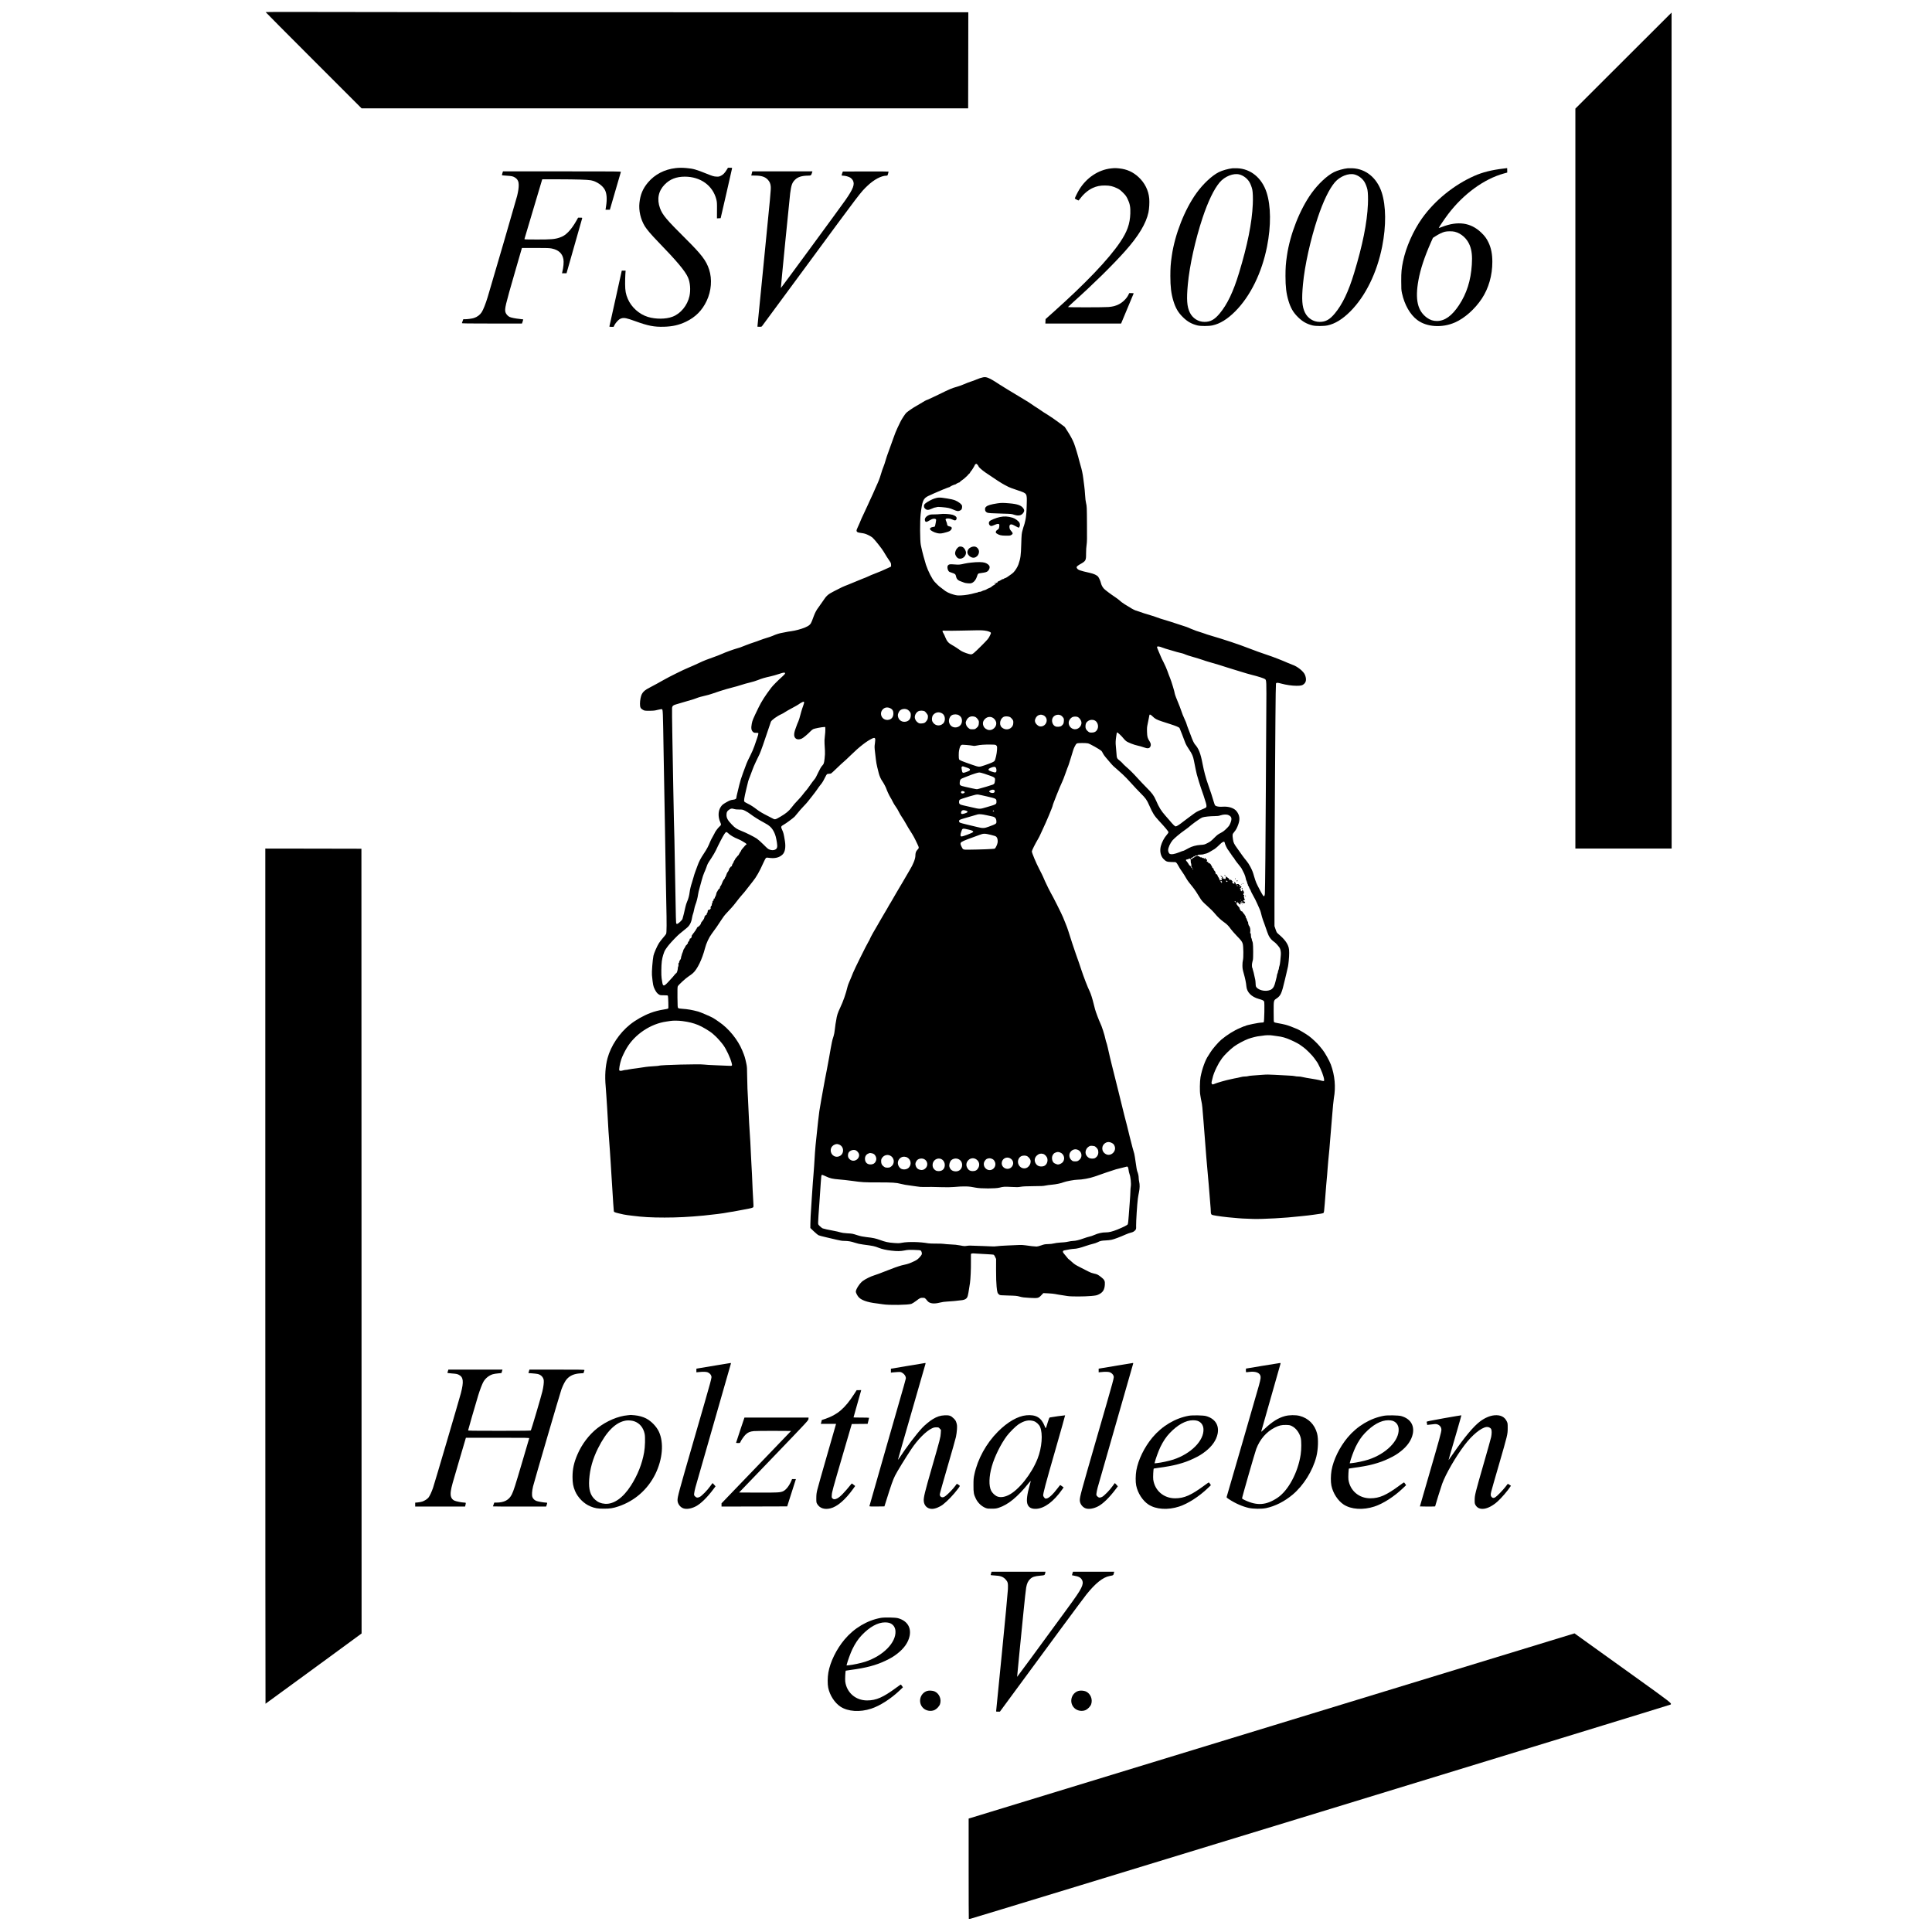
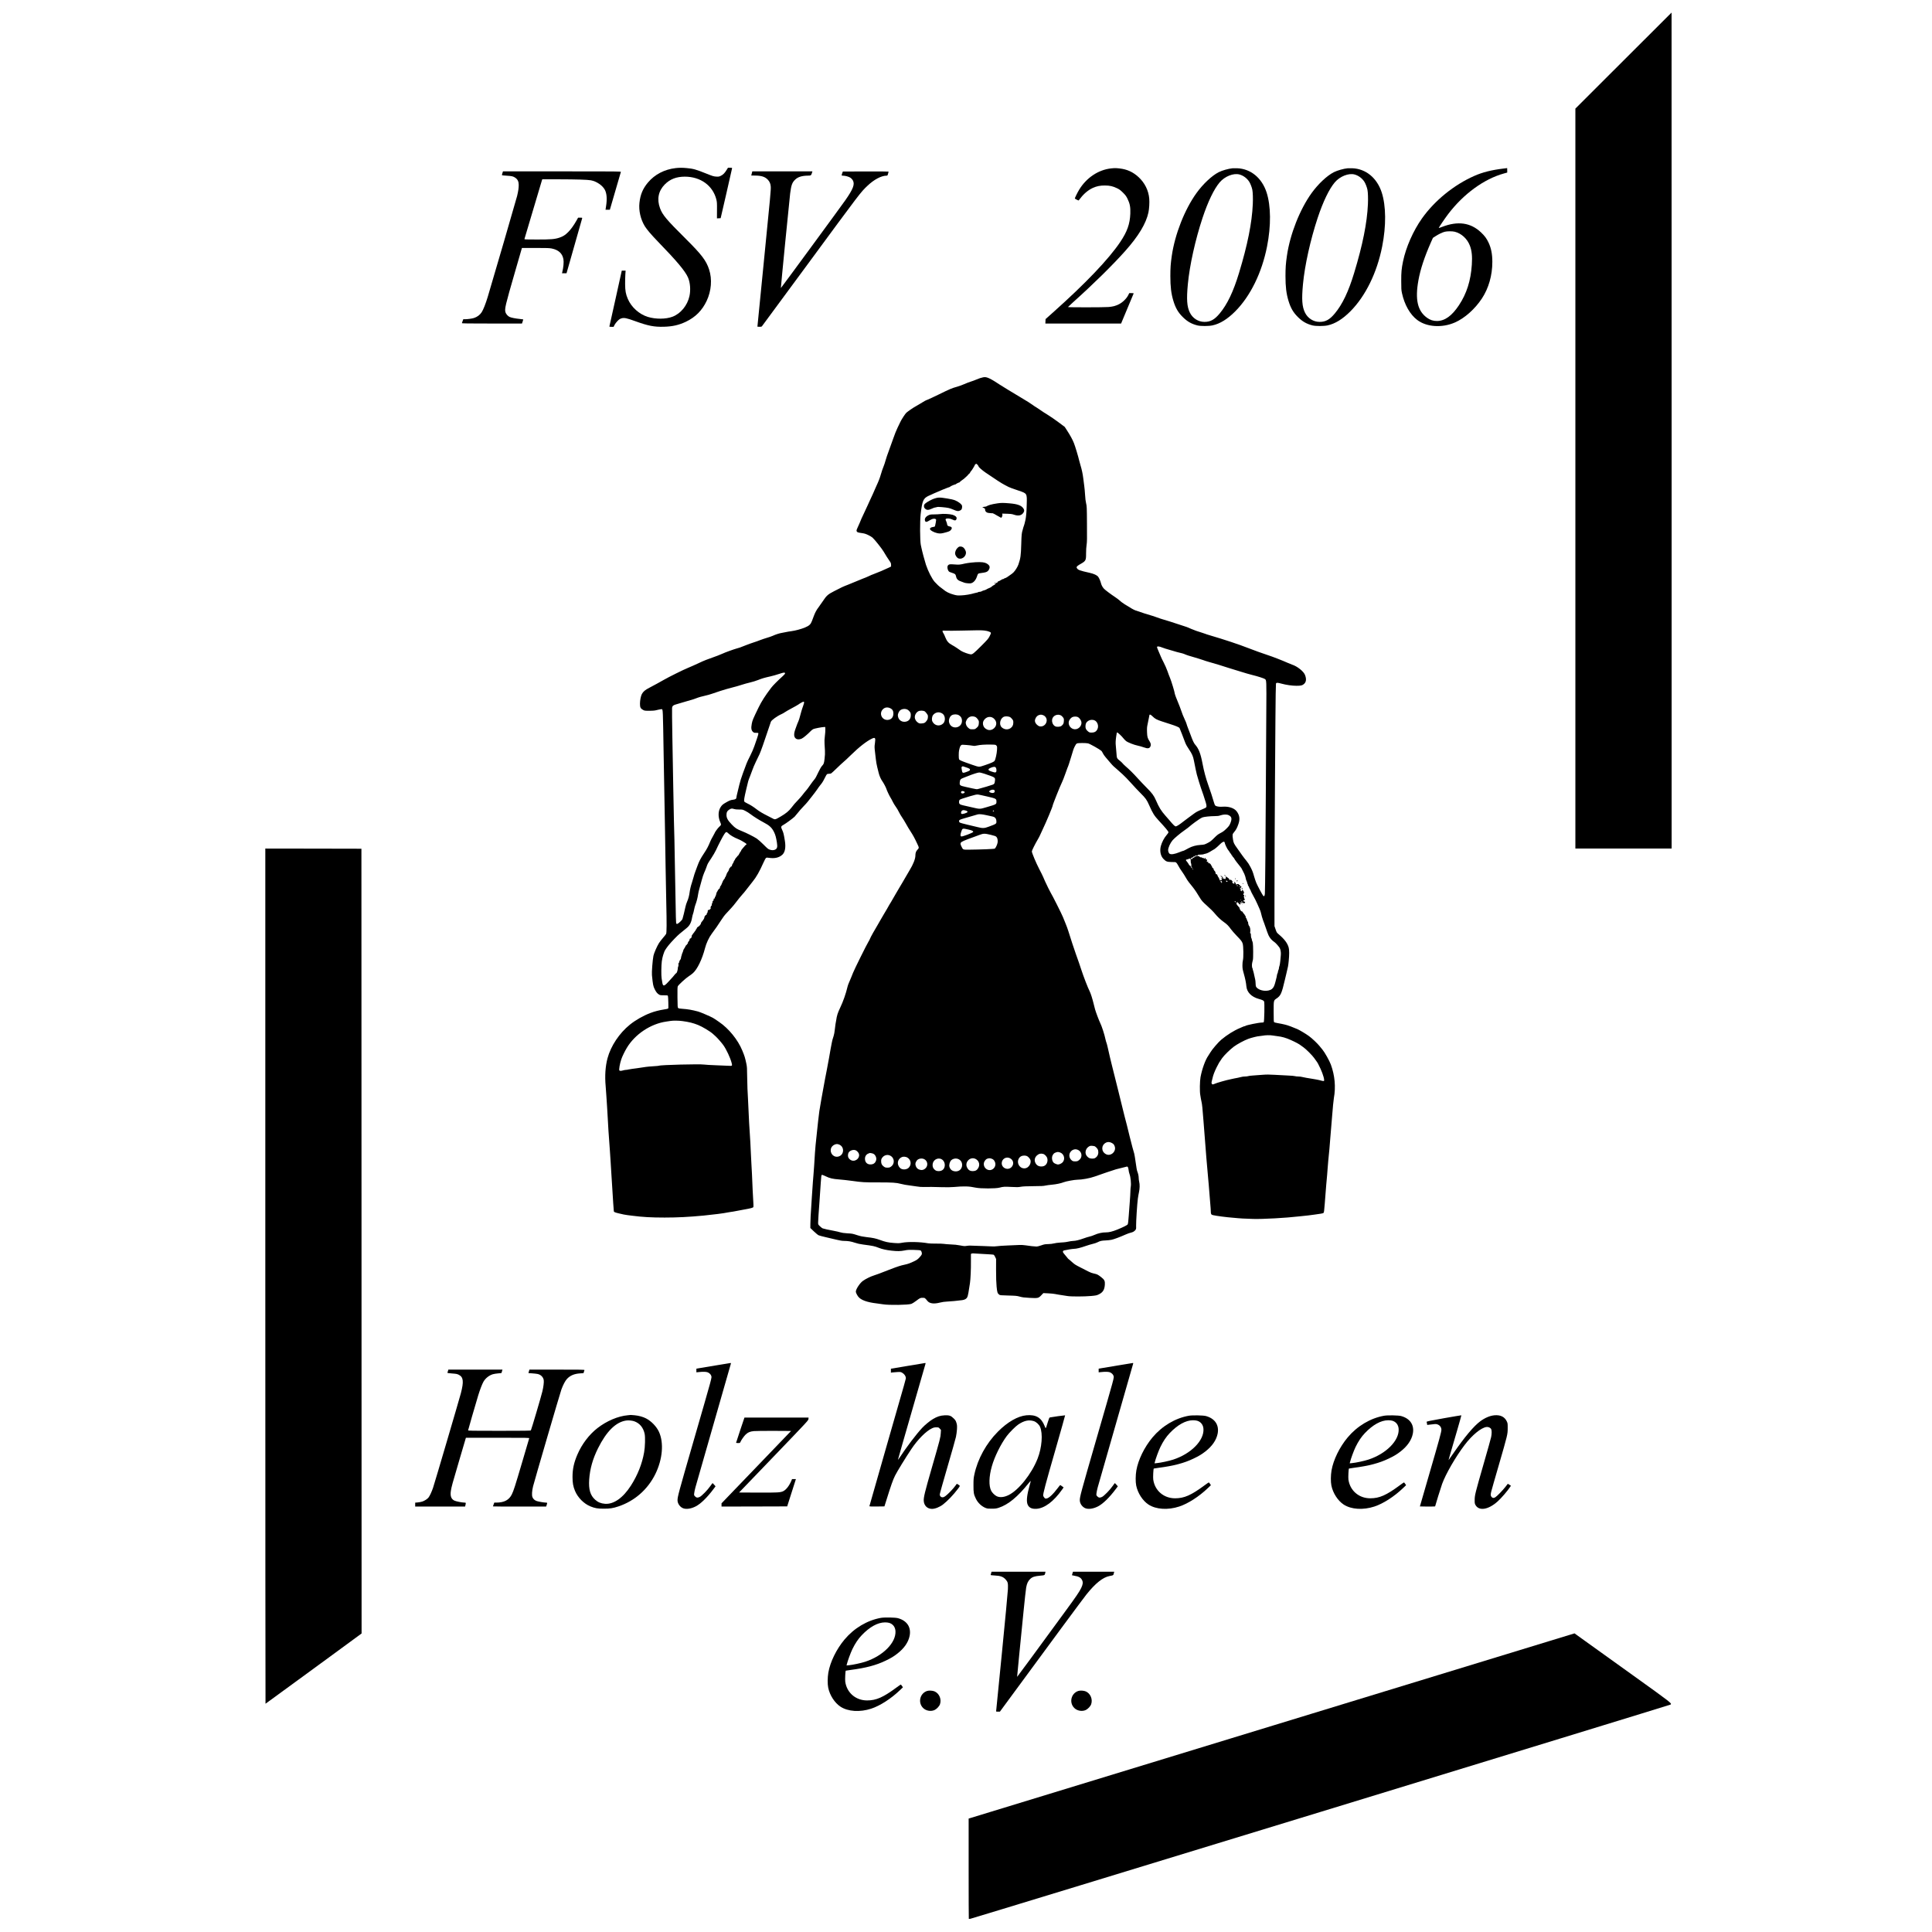
<svg xmlns="http://www.w3.org/2000/svg" version="1.0" width="5840pt" height="5840pt" viewBox="0 0 5840 5840" preserveAspectRatio="xMidYMid meet">
  <g transform="translate(0,5840) scale(0.1,-0.1)" fill="#000000" stroke="none">
-     <path d="M8030 58034 c0 -5 653 -662 1450 -1459 l1450 -1450 9168 0 9167 0 3 1453 2 1452 -8437 0 c-4641 0 -9420 3 -10620 7 -1322 4 -2183 3 -2183 -3z" />
    <path d="M49073 56568 l-1453 -1451 0 -11184 0 -11183 1455 0 1455 0 0 12635 c0 6949 -1 12635 -2 12635 -2 0 -657 -653 -1455 -1452z" />
    <path d="M20425 53319 c-337 -38 -633 -191 -838 -435 -155 -184 -232 -367 -258 -615 -26 -235 35 -499 162 -707 62 -100 193 -254 387 -455 583 -601 832 -898 918 -1093 67 -151 85 -380 45 -564 -62 -283 -266 -531 -513 -624 -201 -76 -507 -78 -746 -5 -262 81 -497 292 -605 545 -62 145 -80 245 -81 449 -1 99 3 231 7 293 l8 112 -58 0 -58 0 -184 -833 c-102 -457 -187 -840 -189 -849 -4 -16 4 -18 61 -18 l65 0 28 58 c16 31 56 85 89 118 48 49 73 65 118 80 82 26 159 10 412 -82 401 -145 575 -179 875 -171 260 7 453 51 665 152 287 138 489 340 626 630 142 302 170 654 74 948 -87 269 -227 452 -705 927 -584 580 -706 725 -779 926 -100 273 -50 522 144 719 158 160 351 235 605 235 475 0 845 -267 953 -687 20 -80 22 -109 20 -331 l-1 -243 56 3 56 3 172 745 c95 410 173 753 173 763 1 14 -8 17 -61 17 l-63 -1 -32 -52 c-63 -104 -111 -155 -178 -188 -61 -30 -70 -31 -147 -27 -75 5 -103 13 -283 85 -331 133 -406 154 -616 173 -131 11 -211 11 -324 -1z" />
    <path d="M33580 53309 c-385 -44 -741 -284 -961 -646 -49 -81 -129 -244 -129 -263 0 -8 101 -60 115 -60 1 0 28 34 59 74 103 135 239 247 373 307 111 51 222 73 363 72 149 -1 242 -22 370 -85 69 -33 102 -59 176 -132 78 -78 98 -106 138 -188 70 -143 90 -250 83 -443 -12 -316 -94 -547 -307 -863 -350 -520 -1047 -1249 -2025 -2122 l-230 -205 -3 -67 -3 -68 1144 0 1145 0 20 48 c26 60 353 843 359 860 4 9 -13 12 -63 12 l-69 0 -34 -68 c-53 -102 -172 -217 -281 -270 -104 -51 -172 -69 -310 -82 -128 -12 -1233 -13 -1228 -1 2 4 75 73 163 152 598 535 1183 1111 1565 1539 404 452 635 837 705 1170 23 110 34 299 24 416 -21 248 -135 476 -321 649 -169 156 -350 239 -581 264 -108 12 -149 12 -257 0z" />
    <path d="M37260 53314 c-125 -12 -314 -65 -421 -119 -208 -106 -473 -355 -673 -632 -356 -495 -651 -1243 -745 -1893 -35 -238 -44 -370 -44 -615 0 -323 25 -529 90 -745 67 -222 145 -356 292 -500 133 -131 261 -203 437 -247 97 -24 338 -24 454 1 228 49 454 189 690 426 458 462 803 1166 960 1960 124 626 118 1228 -15 1636 -143 436 -477 711 -885 728 -52 2 -115 2 -140 0z m205 -188 c116 -31 228 -113 296 -219 35 -54 79 -168 94 -244 16 -82 22 -256 14 -438 -25 -561 -159 -1230 -416 -2075 -172 -568 -354 -948 -585 -1226 -155 -186 -278 -254 -459 -254 -187 0 -359 109 -443 282 -88 180 -103 398 -60 858 53 565 225 1342 443 2000 165 498 349 878 519 1078 155 182 418 286 597 238z" />
    <path d="M40740 53314 c-125 -12 -314 -65 -421 -119 -208 -106 -473 -355 -673 -632 -356 -495 -651 -1243 -745 -1893 -35 -238 -44 -370 -44 -615 0 -323 25 -529 90 -745 67 -222 145 -356 292 -500 133 -131 261 -203 437 -247 97 -24 338 -24 454 1 228 49 454 189 690 426 458 462 803 1166 960 1960 124 626 118 1228 -15 1636 -143 436 -477 711 -885 728 -52 2 -115 2 -140 0z m205 -188 c116 -31 228 -113 296 -219 35 -54 79 -168 94 -244 16 -82 22 -256 14 -438 -25 -561 -159 -1230 -416 -2075 -172 -568 -354 -948 -585 -1226 -155 -186 -278 -254 -459 -254 -187 0 -359 109 -443 282 -88 180 -103 398 -60 858 53 565 225 1342 443 2000 165 498 349 878 519 1078 155 182 418 286 597 238z" />
    <path d="M45440 53304 c-351 -42 -629 -112 -875 -221 -615 -271 -1198 -745 -1581 -1284 -267 -377 -485 -872 -574 -1302 -45 -221 -55 -323 -54 -592 0 -233 2 -271 22 -365 77 -353 244 -647 462 -812 284 -215 750 -246 1138 -76 295 129 603 403 815 723 206 312 317 702 317 1110 0 234 -36 415 -114 581 -61 129 -117 204 -229 310 -313 296 -699 350 -1175 166 -56 -22 -102 -37 -102 -33 0 16 186 290 285 420 462 608 1083 1061 1683 1227 l102 28 0 68 c0 37 -1 68 -2 67 -2 -1 -55 -7 -118 -15z m-1465 -1909 c201 -51 375 -211 455 -417 59 -151 77 -326 60 -578 -31 -482 -156 -875 -389 -1226 -214 -323 -428 -476 -666 -477 -112 0 -205 30 -297 96 -289 206 -368 550 -262 1137 60 332 181 698 375 1139 l63 141 79 51 c96 62 204 114 277 133 73 19 231 20 305 1z" />
    <path d="M15186 53164 c-10 -31 -15 -58 -12 -61 2 -3 67 -9 143 -14 160 -10 194 -18 259 -62 71 -48 104 -116 104 -216 0 -99 -14 -188 -49 -336 -25 -103 -757 -2618 -888 -3050 -60 -200 -135 -389 -182 -462 -53 -82 -137 -145 -236 -176 -56 -18 -194 -37 -270 -37 l-51 0 -19 -52 c-10 -29 -20 -59 -23 -65 -3 -10 182 -13 906 -13 l910 0 21 62 c11 34 20 62 18 63 -1 2 -50 7 -109 14 -131 13 -250 37 -303 60 -53 24 -111 90 -126 143 -28 105 -7 197 284 1203 l214 740 409 0 c348 0 422 -3 493 -17 204 -42 319 -147 352 -323 16 -85 1 -253 -36 -397 l-7 -28 68 0 69 0 233 818 c128 449 236 827 239 840 5 21 3 22 -58 22 l-64 0 -49 -88 c-82 -145 -167 -263 -251 -348 -89 -89 -153 -130 -265 -168 -141 -47 -252 -56 -674 -56 -364 0 -387 1 -382 18 3 9 120 404 261 877 141 473 260 875 266 893 l11 32 501 0 c522 -1 872 -11 969 -30 175 -33 356 -158 424 -292 56 -110 68 -276 35 -485 l-17 -113 66 0 65 0 164 563 c90 309 166 570 169 580 4 16 -86 17 -1780 17 l-1784 0 -18 -56z" />
    <path d="M22731 53183 c-5 -21 -13 -49 -16 -63 l-6 -25 118 -2 c191 -2 296 -36 379 -121 58 -60 87 -126 92 -213 6 -104 -4 -215 -217 -2354 l-186 -1880 59 -3 c47 -2 63 1 77 15 9 10 621 839 1359 1843 1625 2209 1623 2207 1829 2402 200 191 419 307 577 308 30 0 32 3 48 58 9 32 16 61 16 65 0 4 -311 6 -692 5 l-691 -3 -18 -50 c-25 -72 -25 -75 22 -75 66 0 174 -29 222 -60 27 -17 57 -48 74 -77 69 -119 17 -260 -225 -606 -168 -239 -1944 -2659 -1948 -2654 -5 5 259 2686 281 2862 33 254 60 329 154 418 82 79 203 116 384 118 87 1 97 7 117 72 l18 57 -909 0 -908 0 -10 -37z" />
    <path d="M29715 46994 c-68 -15 -120 -32 -195 -64 -47 -21 -125 -50 -175 -65 -49 -15 -137 -49 -195 -75 -58 -26 -155 -62 -217 -79 -156 -43 -223 -71 -550 -232 -159 -77 -312 -149 -342 -160 -60 -21 -96 -41 -246 -134 -55 -34 -120 -73 -145 -85 -47 -24 -205 -134 -253 -176 -34 -30 -152 -211 -182 -279 -13 -27 -50 -106 -84 -175 -35 -69 -91 -212 -128 -320 -36 -107 -97 -276 -135 -375 -38 -99 -83 -231 -99 -293 -17 -62 -43 -140 -58 -175 -25 -57 -53 -140 -111 -332 -12 -38 -41 -113 -64 -165 -24 -52 -58 -129 -76 -170 -18 -41 -50 -115 -72 -165 -21 -49 -65 -144 -97 -210 -32 -66 -62 -131 -66 -145 -4 -14 -43 -97 -86 -185 -43 -88 -87 -182 -98 -210 -21 -56 -89 -212 -127 -293 -27 -59 -29 -79 -11 -103 16 -21 40 -28 153 -44 76 -11 115 -23 188 -58 51 -24 109 -59 130 -78 63 -55 282 -331 335 -421 58 -101 132 -217 186 -293 33 -48 39 -64 40 -108 l0 -52 -75 -37 c-106 -52 -339 -151 -440 -187 -48 -17 -122 -48 -165 -70 -44 -21 -119 -53 -167 -69 -47 -17 -130 -51 -185 -76 -54 -24 -170 -72 -258 -106 -172 -67 -190 -75 -430 -199 -193 -99 -231 -134 -350 -314 -47 -70 -103 -150 -125 -178 -54 -68 -102 -157 -138 -254 -17 -44 -42 -113 -58 -154 -38 -103 -81 -144 -209 -198 -120 -50 -297 -97 -420 -113 -49 -6 -117 -17 -150 -25 -33 -7 -91 -19 -129 -25 -79 -13 -183 -46 -280 -90 -37 -16 -116 -44 -174 -60 -59 -17 -152 -49 -207 -70 -55 -22 -145 -54 -200 -71 -55 -17 -156 -54 -225 -81 -174 -70 -216 -85 -290 -103 -74 -19 -371 -127 -412 -150 -32 -18 -242 -99 -418 -160 -118 -41 -239 -93 -464 -200 -54 -25 -137 -61 -185 -80 -101 -39 -574 -273 -711 -353 -129 -74 -301 -168 -443 -242 -125 -64 -185 -115 -225 -190 -31 -58 -57 -190 -57 -290 0 -111 17 -147 88 -186 51 -28 56 -29 197 -29 124 1 161 4 252 28 59 14 114 24 123 21 34 -13 33 5 55 -1344 8 -545 14 -880 41 -2275 5 -297 14 -826 19 -1175 5 -349 14 -824 20 -1055 15 -636 13 -909 -5 -945 -9 -17 -50 -69 -92 -117 -42 -49 -97 -119 -122 -158 -56 -86 -155 -312 -169 -386 -26 -130 -54 -497 -45 -584 30 -297 37 -333 85 -430 41 -81 72 -121 121 -153 39 -25 49 -27 156 -27 105 0 114 -2 121 -20 4 -11 10 -100 12 -198 5 -157 4 -179 -11 -186 -9 -5 -63 -16 -121 -25 -144 -22 -287 -59 -410 -106 -215 -82 -448 -214 -620 -353 -319 -257 -576 -643 -676 -1015 -65 -244 -85 -533 -56 -847 6 -66 15 -196 21 -290 6 -93 16 -244 22 -335 6 -91 14 -237 19 -325 13 -267 27 -479 66 -1000 8 -110 19 -274 24 -365 5 -91 14 -230 19 -310 6 -80 18 -264 26 -410 22 -369 45 -721 50 -745 5 -23 30 -34 150 -63 115 -28 191 -44 260 -52 33 -4 101 -12 150 -19 310 -40 569 -55 975 -55 383 0 740 18 1180 60 271 26 625 71 725 94 22 5 63 12 90 15 49 6 87 12 230 40 39 8 111 21 160 30 232 41 290 57 299 82 4 9 2 84 -4 167 -11 163 -25 460 -40 836 -5 129 -12 251 -15 270 -3 19 -10 150 -15 290 -5 140 -14 318 -19 395 -23 304 -51 818 -71 1310 -5 127 -12 265 -16 309 -3 43 -7 207 -9 365 -2 248 -5 299 -24 386 -41 191 -50 222 -123 400 -133 325 -412 668 -701 863 -43 29 -93 63 -110 76 -18 13 -53 35 -80 50 -82 45 -379 172 -442 189 -193 51 -314 72 -478 83 -78 5 -113 11 -127 23 -17 15 -19 36 -22 321 -2 234 0 312 10 336 18 41 243 248 332 304 39 25 97 67 127 95 131 116 278 420 363 750 39 153 121 329 205 440 88 115 216 301 291 420 46 74 105 151 153 200 96 99 228 248 261 295 41 58 216 274 235 290 10 8 43 47 72 85 98 128 188 242 224 286 107 130 210 311 319 558 39 87 72 149 86 157 18 12 34 13 85 4 175 -28 317 6 412 98 77 75 103 219 73 409 -33 207 -45 256 -82 334 -46 97 -41 113 44 159 62 33 273 188 331 243 18 18 60 68 94 112 33 44 108 130 166 190 59 61 120 128 136 150 16 22 76 97 132 167 56 70 125 162 154 205 28 43 69 99 91 126 60 72 86 113 140 222 27 55 56 106 65 113 9 6 37 12 61 12 24 0 53 5 65 11 12 6 90 78 172 158 83 81 173 164 200 186 28 21 129 116 225 210 251 247 483 427 642 500 95 43 108 21 85 -143 -15 -101 -15 -117 4 -277 41 -357 35 -320 110 -620 23 -94 66 -189 114 -256 36 -50 107 -185 120 -229 15 -50 89 -206 121 -256 19 -29 50 -86 69 -127 20 -42 60 -108 90 -149 30 -40 74 -113 97 -163 24 -49 66 -121 94 -160 28 -40 81 -126 118 -193 36 -67 99 -172 140 -234 80 -124 118 -193 201 -370 61 -129 61 -127 3 -189 -41 -43 -58 -96 -58 -176 0 -93 -68 -266 -172 -434 -35 -57 -90 -151 -122 -209 -32 -58 -75 -132 -96 -165 -20 -33 -63 -105 -95 -160 -32 -55 -77 -131 -100 -170 -23 -38 -60 -101 -81 -140 -21 -38 -52 -93 -70 -121 -18 -28 -41 -66 -52 -85 -10 -19 -42 -74 -70 -124 -28 -49 -70 -121 -95 -160 -24 -38 -70 -117 -102 -175 -32 -58 -70 -125 -86 -150 -77 -125 -222 -384 -230 -414 -5 -18 -27 -61 -49 -95 -48 -75 -426 -836 -464 -936 -34 -87 -79 -198 -122 -295 -18 -41 -38 -95 -43 -120 -53 -222 -132 -448 -226 -645 -74 -157 -98 -231 -120 -383 -9 -58 -18 -108 -20 -112 -2 -4 -11 -72 -19 -151 -9 -85 -24 -169 -37 -204 -12 -33 -27 -82 -34 -110 -12 -45 -20 -85 -55 -270 -5 -27 -28 -156 -50 -285 -23 -129 -53 -291 -67 -360 -32 -157 -75 -385 -114 -605 -16 -93 -41 -233 -56 -310 -51 -282 -68 -398 -93 -635 -5 -58 -21 -206 -35 -330 -38 -346 -53 -505 -60 -620 -14 -248 -37 -583 -46 -680 -11 -114 -17 -205 -49 -675 -39 -592 -43 -671 -44 -798 l-1 -127 105 -101 c58 -55 123 -109 145 -119 22 -10 123 -37 225 -60 102 -23 248 -57 325 -76 99 -24 164 -34 220 -34 123 -1 212 -16 326 -55 73 -25 147 -41 249 -55 306 -40 343 -48 478 -101 95 -38 227 -67 382 -84 174 -20 270 -18 391 6 89 18 129 21 284 17 114 -3 188 -9 202 -16 26 -15 47 -79 37 -118 -4 -15 -36 -57 -71 -95 -51 -54 -82 -77 -151 -110 -135 -65 -199 -88 -303 -109 -99 -20 -219 -58 -399 -128 -372 -145 -444 -172 -525 -197 -93 -28 -243 -101 -330 -163 -90 -62 -215 -252 -215 -325 1 -31 32 -97 72 -151 76 -102 266 -172 563 -206 44 -5 127 -17 185 -26 188 -31 763 -21 860 13 25 9 88 49 140 88 123 93 128 95 200 95 66 0 70 -2 143 -93 65 -82 196 -99 382 -51 67 17 136 27 210 30 107 4 336 26 463 44 77 11 127 40 152 91 18 34 45 180 80 424 18 120 32 435 29 645 -1 118 -1 221 0 228 2 23 45 30 131 21 47 -5 187 -13 312 -18 125 -6 236 -14 246 -20 10 -5 31 -36 45 -69 l27 -58 -1 -335 c0 -231 5 -385 16 -499 17 -176 27 -205 78 -244 26 -20 45 -21 275 -27 227 -6 255 -8 347 -33 82 -23 136 -29 300 -38 253 -13 266 -10 351 79 l62 65 149 -7 c81 -4 173 -13 203 -20 30 -7 78 -16 105 -19 67 -9 173 -25 269 -42 107 -19 508 -18 718 1 150 14 169 18 235 50 121 59 170 139 180 292 8 112 -12 151 -115 231 -99 76 -120 86 -217 106 -52 10 -109 31 -165 61 -47 24 -159 82 -249 127 -144 73 -175 93 -254 166 -49 45 -93 82 -97 82 -4 0 -27 26 -50 57 -24 32 -61 77 -82 99 -50 52 -51 94 -3 106 80 20 253 48 299 48 72 1 200 31 351 85 72 25 169 54 217 65 47 10 113 32 145 49 79 41 122 50 244 55 57 2 138 11 179 20 79 17 258 84 425 159 55 24 126 50 157 56 63 13 110 41 142 84 18 25 21 40 18 125 -3 117 32 675 53 822 8 58 23 146 34 195 24 108 26 233 6 312 -8 31 -15 83 -15 115 0 60 -17 137 -44 203 -10 22 -30 139 -46 260 -17 121 -36 243 -44 270 -8 28 -32 113 -54 190 -22 77 -60 228 -86 335 -53 224 -119 485 -146 580 -10 36 -28 108 -40 160 -26 109 -104 428 -149 605 -17 66 -62 248 -101 405 -39 157 -83 335 -99 395 -32 126 -89 366 -126 537 -14 65 -33 134 -41 153 -8 19 -19 58 -25 87 -32 155 -115 411 -163 507 -33 64 -133 330 -155 411 -10 36 -29 108 -41 160 -39 162 -89 319 -124 389 -55 108 -186 448 -250 646 -32 101 -100 298 -166 480 -51 142 -160 474 -225 685 -19 63 -58 169 -86 235 -28 66 -63 151 -77 190 -30 81 -336 688 -362 721 -13 15 -147 287 -183 369 -14 33 -38 89 -54 125 -15 36 -69 144 -119 240 -97 186 -224 489 -224 534 0 27 99 226 188 376 24 41 52 95 62 120 10 25 47 106 83 180 100 207 297 678 297 709 0 29 227 597 283 708 20 39 64 152 98 250 33 98 64 183 68 188 11 14 63 168 106 315 63 213 76 253 106 315 35 71 47 88 76 103 27 15 270 16 332 1 55 -12 350 -178 403 -226 11 -10 31 -41 43 -69 13 -29 51 -85 86 -125 35 -41 97 -114 138 -162 41 -48 85 -97 99 -108 14 -10 62 -52 106 -93 45 -40 122 -110 172 -154 51 -45 165 -163 255 -264 90 -101 218 -237 285 -303 155 -154 188 -200 262 -368 105 -239 151 -313 293 -466 193 -207 289 -323 289 -348 0 -13 -25 -50 -59 -89 -70 -78 -142 -217 -172 -330 -38 -147 -7 -299 79 -387 76 -79 109 -91 237 -94 61 -1 115 -2 121 -3 18 0 50 -33 69 -70 34 -67 108 -185 153 -244 24 -33 65 -98 91 -145 26 -47 68 -113 95 -146 26 -33 78 -98 116 -145 66 -82 146 -202 216 -322 48 -84 97 -139 209 -237 95 -83 204 -192 256 -256 66 -82 173 -183 254 -240 103 -72 151 -121 221 -220 27 -38 106 -128 175 -200 143 -148 160 -171 183 -241 23 -71 28 -424 6 -504 -8 -32 -15 -97 -14 -155 0 -86 6 -120 41 -245 44 -156 68 -275 78 -383 15 -181 152 -320 374 -382 112 -31 146 -48 162 -77 18 -33 7 -617 -12 -629 -8 -5 -34 -9 -58 -9 -90 0 -471 -78 -495 -101 -6 -5 -16 -9 -24 -9 -8 0 -28 -6 -45 -14 -18 -8 -61 -27 -97 -42 -175 -72 -390 -206 -566 -354 -88 -74 -279 -297 -326 -380 -17 -30 -45 -75 -63 -100 -90 -126 -190 -403 -236 -650 -22 -120 -27 -431 -8 -535 6 -33 14 -85 19 -115 5 -30 13 -73 19 -95 18 -71 31 -196 61 -595 11 -147 31 -409 55 -705 8 -104 22 -278 30 -385 17 -213 40 -475 56 -640 6 -58 12 -132 15 -165 12 -170 36 -468 49 -605 8 -85 15 -185 15 -221 0 -77 12 -97 65 -110 100 -24 425 -66 609 -79 77 -5 146 -12 155 -14 19 -5 179 -13 451 -22 286 -9 1004 31 1380 76 41 5 107 12 145 15 39 3 102 10 140 15 39 5 124 16 190 25 162 21 247 36 266 46 10 5 19 28 23 59 7 56 33 359 46 550 4 69 13 177 19 240 26 278 34 373 42 495 4 72 13 175 19 230 20 190 32 310 36 370 2 33 11 139 19 235 32 370 45 532 60 725 22 281 44 511 55 570 61 338 30 683 -91 1015 -43 117 -186 371 -253 451 -17 21 -58 70 -90 110 -67 83 -231 237 -321 302 -102 73 -266 171 -351 210 -122 54 -292 117 -359 132 -33 7 -80 18 -105 24 -25 6 -85 17 -133 25 -49 8 -95 20 -103 27 -11 9 -14 65 -14 316 0 351 -2 340 91 403 124 85 152 149 249 565 5 22 25 103 43 180 55 224 56 233 72 385 19 187 19 330 0 404 -35 133 -126 255 -302 404 -59 50 -64 57 -95 150 l-33 97 0 750 c0 1019 8 2717 16 3705 4 448 10 1273 13 1833 4 585 11 1029 16 1043 12 32 48 32 165 -1 142 -39 322 -65 453 -65 140 0 181 10 231 56 66 59 76 147 30 269 -41 110 -235 265 -394 315 -22 7 -78 30 -125 51 -168 75 -458 188 -610 237 -156 51 -428 149 -596 215 -266 105 -727 258 -1134 377 -80 23 -149 46 -155 50 -5 4 -44 17 -85 29 -144 43 -256 83 -335 118 -126 56 -130 58 -335 123 -107 34 -247 79 -310 101 -63 21 -149 47 -190 58 -41 10 -137 42 -213 70 -75 28 -144 51 -152 51 -16 0 -383 118 -487 156 -61 23 -141 68 -330 187 -37 23 -77 51 -90 62 -99 84 -141 117 -193 151 -139 92 -304 216 -343 257 -48 53 -76 106 -93 173 -16 64 -54 150 -83 189 -37 48 -127 90 -256 119 -295 66 -354 87 -384 137 -16 27 -16 32 -2 54 8 12 41 38 73 56 199 112 203 118 203 340 0 98 6 200 16 260 13 82 15 183 11 631 -3 511 -5 537 -26 623 -15 60 -25 146 -31 255 -6 91 -16 212 -25 270 -8 58 -21 159 -29 225 -17 140 -45 272 -86 405 -16 52 -34 118 -40 145 -23 106 -122 434 -157 520 -43 108 -113 236 -208 382 l-70 108 -190 142 c-104 78 -252 179 -327 225 -76 46 -177 111 -225 146 -49 35 -104 72 -123 82 -19 10 -64 39 -100 66 -74 54 -158 107 -380 239 -253 151 -529 319 -620 378 -47 30 -116 75 -155 100 -38 25 -108 64 -154 86 -83 40 -130 48 -196 35z m-162 -2648 c15 -19 27 -39 27 -44 0 -21 106 -115 208 -185 302 -207 491 -329 579 -374 57 -30 112 -58 121 -63 24 -14 133 -54 307 -112 252 -85 250 -82 241 -403 -3 -126 -8 -243 -11 -260 -2 -16 -7 -64 -10 -105 -4 -41 -13 -97 -20 -125 -7 -27 -19 -75 -25 -105 -7 -30 -16 -59 -20 -65 -4 -5 -10 -21 -13 -35 -3 -14 -13 -50 -22 -80 -33 -109 -36 -139 -45 -440 -10 -347 -20 -420 -85 -612 -26 -74 -93 -183 -150 -241 -20 -21 -69 -59 -108 -84 -40 -26 -74 -50 -77 -54 -8 -10 -68 -39 -80 -39 -6 0 -18 -7 -27 -15 -8 -8 -19 -13 -24 -9 -5 3 -30 -8 -55 -25 -25 -17 -49 -31 -53 -31 -13 0 -62 -27 -62 -34 3 -24 -1 -28 -24 -22 -25 6 -36 -8 -12 -17 7 -4 6 -6 -5 -6 -9 -1 -25 -12 -36 -26 -11 -14 -25 -25 -32 -25 -10 0 -29 -13 -87 -60 -7 -6 -36 -19 -65 -31 -29 -11 -60 -27 -68 -34 -8 -7 -35 -18 -59 -25 -43 -11 -55 -16 -98 -38 -13 -7 -38 -12 -57 -12 -19 0 -36 -4 -38 -9 -1 -5 -21 -12 -43 -15 -22 -4 -53 -11 -70 -16 -105 -33 -282 -63 -395 -67 -113 -5 -135 -3 -225 21 -141 38 -238 86 -327 163 -21 18 -54 43 -75 57 -38 24 -120 101 -179 167 -80 89 -198 320 -264 517 -37 112 -116 408 -139 522 -6 30 -14 66 -17 80 -26 128 -29 715 -4 931 48 404 78 474 235 549 46 22 86 40 89 40 3 0 38 16 78 36 91 44 451 191 472 192 5 0 12 4 15 9 9 14 110 59 149 68 17 3 32 10 32 14 0 9 102 56 113 53 5 -1 6 2 3 7 -4 5 25 30 64 56 38 26 76 54 82 64 7 9 27 27 43 39 17 13 44 41 61 62 17 22 33 37 36 35 2 -3 14 14 25 36 11 22 24 41 29 42 10 1 114 172 114 187 0 10 29 29 45 30 6 0 22 -16 38 -34z m203 -5006 c57 -6 111 -19 146 -34 66 -29 66 -29 7 -146 -34 -66 -63 -100 -246 -283 -230 -229 -265 -257 -317 -257 -48 0 -244 70 -297 107 -24 16 -80 54 -124 85 -44 30 -109 70 -145 89 -104 54 -159 117 -203 229 -20 52 -48 112 -62 132 -14 20 -25 46 -25 58 0 20 4 20 108 15 59 -3 267 -2 462 3 509 13 594 13 696 2z m5381 -515 c49 -19 131 -46 183 -59 52 -14 130 -37 174 -51 43 -14 119 -35 169 -46 50 -11 105 -26 121 -33 94 -41 126 -51 436 -141 69 -20 139 -43 155 -50 17 -8 77 -27 135 -44 185 -51 502 -148 609 -185 57 -20 139 -45 181 -56 43 -11 147 -43 232 -71 84 -27 224 -68 312 -90 176 -43 353 -100 390 -124 50 -33 50 -25 43 -1015 -4 -509 -10 -1521 -13 -2250 -7 -1550 -22 -3126 -30 -3223 -6 -72 -22 -93 -49 -66 -23 24 -173 304 -210 392 -19 46 -48 131 -64 188 -41 144 -52 173 -115 296 -34 66 -80 137 -118 181 -35 41 -92 115 -128 166 -36 52 -102 145 -147 207 -106 147 -119 176 -134 284 -20 142 -19 145 39 217 59 70 88 127 128 244 50 147 34 263 -54 379 -75 100 -245 155 -428 140 -100 -8 -195 8 -222 39 -11 11 -29 59 -42 106 -23 87 -115 370 -170 520 -68 188 -127 409 -170 635 -59 313 -117 459 -230 585 -29 32 -78 137 -125 270 -21 57 -57 152 -80 210 -23 58 -45 121 -49 140 -4 19 -27 76 -51 125 -24 50 -52 115 -63 145 -73 205 -117 322 -139 370 -38 84 -103 258 -103 277 0 37 -105 383 -142 468 -21 50 -57 144 -79 210 -23 66 -74 183 -114 260 -40 77 -76 151 -80 165 -4 14 -34 85 -67 157 -33 73 -58 140 -54 148 9 25 69 18 163 -20z m-11407 -783 c0 -9 -27 -41 -61 -72 -162 -146 -307 -292 -358 -360 -175 -229 -292 -412 -381 -595 -176 -364 -184 -383 -206 -493 -27 -138 -13 -211 49 -256 21 -16 40 -20 86 -18 50 2 60 0 65 -16 3 -9 -12 -69 -34 -132 -23 -63 -61 -176 -86 -250 -28 -82 -78 -198 -129 -298 -47 -90 -96 -195 -110 -234 -14 -39 -61 -166 -105 -282 -52 -140 -90 -263 -114 -366 -19 -85 -47 -199 -61 -253 -14 -53 -25 -108 -25 -122 0 -41 -30 -61 -101 -69 -74 -9 -106 -21 -214 -83 -94 -54 -117 -74 -155 -129 -84 -121 -91 -302 -19 -466 34 -78 33 -84 -35 -145 -40 -36 -136 -169 -136 -190 0 -4 -24 -48 -53 -98 -29 -49 -64 -117 -77 -150 -56 -140 -102 -228 -187 -355 -106 -159 -151 -245 -203 -389 -21 -58 -50 -137 -65 -176 -15 -38 -40 -117 -55 -175 -16 -58 -38 -132 -49 -164 -27 -77 -57 -206 -66 -281 -10 -90 -41 -206 -76 -281 -17 -37 -39 -106 -49 -153 -24 -116 -79 -339 -92 -374 -12 -30 -108 -123 -146 -140 -20 -9 -27 -8 -37 6 -14 20 -14 27 -40 1507 -19 1072 -20 1128 -34 1600 -5 201 -15 653 -20 1005 -6 352 -18 1031 -27 1510 -8 478 -13 884 -9 901 10 58 38 80 127 104 46 12 137 39 203 60 66 21 167 50 225 66 58 15 134 40 170 55 71 29 172 58 295 85 44 9 125 32 180 51 233 79 307 104 435 141 74 22 176 49 225 61 50 11 153 41 229 66 77 25 197 59 268 75 71 16 180 50 241 74 120 48 194 70 378 111 64 14 181 47 260 74 147 49 179 51 179 13z m577 -868 c3 -8 -10 -59 -30 -112 -20 -53 -45 -131 -56 -172 -60 -223 -73 -264 -87 -292 -9 -17 -24 -54 -35 -82 -10 -28 -34 -96 -55 -151 -58 -159 -50 -254 26 -299 40 -23 106 -20 165 8 50 23 180 132 265 221 24 26 61 55 81 65 37 19 264 63 329 64 l35 1 3 -70 c2 -38 -4 -130 -14 -202 -12 -93 -15 -163 -10 -235 3 -57 9 -150 12 -208 4 -73 1 -148 -11 -245 -17 -142 -24 -161 -78 -217 -22 -22 -74 -113 -107 -185 -62 -135 -93 -191 -131 -234 -22 -24 -75 -96 -119 -159 -43 -63 -90 -126 -102 -140 -31 -34 -94 -111 -142 -174 -21 -28 -69 -82 -106 -121 -113 -118 -150 -160 -219 -252 -73 -97 -168 -175 -326 -267 -166 -97 -169 -98 -255 -48 -25 14 -84 45 -132 68 -138 68 -258 139 -328 194 -103 80 -195 139 -286 182 -46 21 -89 48 -95 59 -15 30 -4 105 57 364 64 273 60 261 116 400 25 61 57 148 73 195 15 47 61 155 102 240 42 85 93 191 113 235 36 76 140 371 272 770 33 99 65 192 70 207 18 50 191 175 322 232 32 14 79 41 105 60 25 18 119 72 208 119 89 47 177 97 196 111 43 33 138 86 155 86 7 0 15 -7 19 -16z m2606 -183 c63 -31 92 -80 92 -157 0 -118 -66 -191 -177 -196 -166 -6 -259 185 -151 311 59 70 147 85 236 42z m522 -44 c21 -12 52 -40 68 -63 23 -33 28 -50 28 -102 1 -116 -67 -192 -179 -200 -120 -9 -212 80 -212 203 0 30 27 96 52 126 50 61 167 79 243 36z m522 -53 c15 -11 43 -43 61 -70 31 -44 34 -54 30 -107 -3 -43 -12 -67 -34 -99 -46 -66 -75 -82 -153 -86 -60 -4 -73 -1 -109 22 -51 32 -89 87 -98 142 -12 77 34 166 104 204 50 27 158 24 199 -6z m473 -37 c57 -20 88 -46 110 -91 37 -78 24 -183 -31 -236 -103 -98 -259 -69 -324 59 -27 55 -17 150 21 198 56 70 146 98 224 70z m556 -78 c60 -37 88 -83 92 -153 14 -244 -329 -300 -389 -63 -20 80 21 185 84 219 62 33 157 32 213 -3z m2584 -18 c70 -55 89 -140 48 -221 -37 -72 -114 -111 -192 -96 -51 10 -121 76 -136 130 -10 38 -10 52 5 95 18 55 68 107 113 117 15 3 32 7 37 9 26 8 94 -10 125 -34z m501 13 c16 -8 43 -34 60 -57 29 -39 30 -47 27 -112 -3 -75 -18 -103 -74 -148 -38 -29 -137 -36 -187 -12 -82 39 -122 167 -78 253 45 88 161 123 252 76z m2769 -29 c71 -72 126 -101 285 -153 72 -23 177 -57 235 -76 197 -63 281 -99 296 -126 7 -14 41 -97 74 -185 33 -88 76 -201 95 -250 23 -60 63 -131 120 -214 86 -126 120 -203 144 -331 38 -195 75 -373 88 -420 24 -89 111 -375 124 -406 27 -69 130 -377 148 -445 28 -98 27 -134 -2 -154 -13 -8 -71 -35 -130 -59 -123 -51 -158 -70 -242 -132 -33 -25 -101 -75 -152 -112 -50 -37 -116 -86 -145 -109 -117 -94 -210 -153 -237 -153 -28 0 -75 45 -198 192 -21 25 -71 82 -111 127 -135 153 -195 249 -291 471 -61 141 -118 218 -279 378 -81 81 -203 210 -272 286 -132 147 -248 262 -367 364 -39 34 -81 75 -93 92 -12 16 -48 50 -81 76 -87 67 -92 78 -100 213 -4 64 -12 163 -19 221 -11 104 -9 168 11 305 14 98 18 115 28 115 19 0 137 -110 181 -168 25 -32 64 -73 87 -91 56 -44 245 -118 356 -140 51 -11 130 -33 176 -50 125 -46 175 -39 206 26 21 44 13 93 -25 153 -63 99 -73 135 -78 282 -4 114 -1 154 16 230 11 51 28 134 37 183 9 50 18 96 20 103 9 25 42 10 95 -43z m-5347 -23 c18 -10 47 -40 65 -67 32 -47 34 -55 30 -117 -4 -74 -18 -101 -82 -152 -35 -28 -44 -31 -111 -31 -67 0 -76 3 -111 31 -51 41 -71 70 -85 125 -11 41 -10 53 6 95 37 97 114 149 208 139 27 -2 63 -12 80 -23z m1042 0 c16 -10 44 -37 62 -61 29 -37 33 -50 33 -104 0 -77 -28 -129 -87 -170 -82 -54 -190 -42 -266 30 -91 88 -41 285 83 322 46 14 137 5 175 -17z m2043 4 c63 -33 112 -111 112 -177 0 -87 -68 -169 -156 -189 -127 -29 -249 89 -228 221 8 50 56 115 104 140 42 23 129 25 168 5z m-2582 -15 c51 -23 99 -81 113 -134 38 -150 -123 -291 -265 -232 -74 31 -116 81 -129 152 -10 61 3 107 43 154 64 75 155 98 238 60z m3081 -82 c92 -34 141 -164 99 -262 -33 -77 -85 -110 -175 -111 -65 0 -72 2 -114 36 -62 51 -81 95 -75 173 6 74 27 108 87 147 49 31 123 38 178 17z m-2958 -766 c23 -26 23 -32 18 -133 -6 -110 -45 -286 -73 -328 -20 -30 -97 -65 -293 -132 -180 -61 -169 -61 -374 9 -334 116 -390 139 -407 170 -12 24 -13 210 0 266 22 102 37 139 62 158 25 19 33 19 162 8 74 -6 159 -16 189 -22 44 -9 68 -8 128 6 93 21 232 31 419 28 144 -3 145 -3 169 -30z m-900 -664 c80 -27 101 -40 101 -64 0 -27 -16 -37 -125 -76 -91 -33 -109 -25 -120 56 -3 28 -8 60 -11 72 -6 29 22 55 50 47 11 -3 59 -19 105 -35z m867 13 c21 -13 34 -51 34 -94 0 -75 -24 -83 -140 -43 -76 26 -100 40 -100 59 0 23 18 38 76 61 59 25 109 31 130 17z m-328 -201 c329 -111 328 -110 317 -211 -9 -82 -18 -98 -63 -117 -43 -18 -337 -106 -429 -128 -68 -17 -31 -22 -401 60 -174 39 -180 45 -169 153 7 70 26 89 129 127 40 15 96 37 123 48 139 56 294 106 333 106 24 1 93 -16 160 -38z m302 -500 c35 -66 -37 -104 -126 -66 -45 18 -42 43 6 67 49 24 106 23 120 -1z m-926 -31 c39 -14 34 -46 -9 -60 -40 -13 -75 0 -75 28 0 38 35 51 84 32z m706 -156 c269 -62 280 -68 280 -152 0 -86 6 -82 -300 -172 -212 -62 -190 -62 -470 3 -80 19 -183 42 -229 52 -108 24 -131 42 -131 102 0 29 6 53 16 64 16 18 94 45 309 109 158 47 205 57 250 53 22 -2 146 -29 275 -59z m-7650 -379 c28 -10 80 -15 150 -15 104 0 109 -1 187 -40 44 -21 117 -68 164 -104 86 -67 267 -180 395 -247 177 -93 246 -158 313 -294 41 -85 61 -159 86 -318 21 -135 7 -183 -61 -212 -47 -20 -93 -19 -157 2 -45 14 -71 36 -187 153 -74 74 -166 156 -205 182 -91 59 -321 175 -454 227 -153 61 -198 90 -303 200 -120 124 -158 194 -158 289 0 80 23 121 89 163 52 33 80 35 141 14z m7001 -46 c84 -28 74 -55 -32 -89 -91 -28 -120 -16 -105 44 13 54 62 70 137 45z m857 -11 c-7 -19 -38 -22 -38 -4 0 10 9 16 21 16 12 0 19 -5 17 -12z m-230 -129 c75 -17 157 -35 182 -40 81 -16 118 -64 119 -154 1 -66 -5 -70 -233 -154 -135 -50 -180 -52 -342 -11 -66 16 -207 50 -314 75 -107 25 -205 52 -217 60 -15 10 -23 25 -23 44 0 35 22 47 160 86 52 15 160 47 240 70 80 24 154 45 165 48 51 12 136 4 263 -24z m7317 2 c98 -45 112 -108 55 -246 -29 -70 -44 -90 -120 -165 -67 -66 -107 -95 -176 -130 -74 -38 -105 -62 -194 -151 -90 -90 -119 -112 -200 -153 -92 -47 -97 -48 -215 -56 -131 -9 -252 -42 -350 -95 -112 -62 -159 -85 -172 -85 -8 0 -58 -18 -111 -40 -144 -58 -245 -75 -294 -49 -25 13 -48 67 -48 112 0 72 63 213 132 295 52 62 240 220 360 302 48 33 93 66 100 73 7 6 29 24 48 39 19 15 51 41 70 58 19 17 64 51 100 76 36 24 93 64 126 88 34 24 81 50 105 59 55 19 232 37 369 38 83 0 120 5 175 24 89 29 184 32 240 6z m-7838 -442 c90 -21 133 -45 118 -69 -18 -28 -325 -144 -357 -134 -31 10 -32 50 -3 139 39 115 28 113 242 64z m-7286 -105 c53 -56 178 -130 304 -179 39 -16 88 -40 110 -54 22 -14 55 -33 72 -43 62 -34 91 -68 57 -68 -8 0 -12 -4 -9 -10 3 -5 -1 -10 -9 -10 -9 0 -16 -4 -16 -9 0 -5 -17 -26 -38 -47 -42 -44 -87 -104 -77 -104 4 0 -4 -13 -17 -28 -12 -15 -34 -51 -48 -80 -14 -28 -31 -51 -37 -52 -7 0 -13 -4 -13 -8 0 -5 -15 -25 -34 -44 -19 -20 -36 -44 -38 -54 -2 -11 -11 -26 -20 -35 -10 -9 -18 -24 -18 -34 0 -10 -11 -33 -25 -51 -21 -28 -31 -52 -34 -86 -1 -5 -8 -8 -16 -8 -8 0 -20 -10 -26 -22 -7 -13 -18 -27 -25 -31 -8 -4 -14 -17 -14 -27 0 -19 -37 -90 -53 -101 -4 -3 -14 -23 -21 -45 -21 -64 -40 -104 -49 -104 -4 0 -6 -4 -2 -9 3 -6 -7 -25 -23 -43 -15 -18 -33 -44 -39 -58 -37 -83 -53 -120 -53 -125 0 -3 -9 -15 -20 -27 -11 -12 -20 -35 -20 -50 0 -16 -4 -27 -9 -24 -8 5 -61 -62 -61 -78 0 -4 -7 -14 -15 -22 -8 -8 -17 -31 -21 -52 -7 -44 -35 -112 -45 -112 -4 0 -5 -10 -1 -22 4 -17 2 -20 -11 -15 -17 6 -27 -11 -27 -49 0 -15 -6 -24 -15 -24 -15 0 -19 -11 -16 -38 1 -8 -4 -21 -11 -29 -7 -9 -13 -32 -13 -52 0 -23 -4 -35 -13 -33 -6 1 -11 -1 -10 -5 1 -5 -4 -19 -11 -31 -7 -13 -10 -26 -7 -30 3 -3 6 1 6 8 0 7 2 11 5 8 11 -10 -15 -58 -30 -58 -9 0 -14 -4 -11 -8 2 -4 -8 -8 -22 -7 -24 0 -27 -4 -29 -38 0 -21 -8 -46 -16 -55 -16 -17 -17 -21 -17 -47 0 -8 -6 -12 -13 -9 -8 2 -24 -13 -39 -36 -15 -22 -23 -40 -18 -40 14 0 -31 -82 -66 -119 -19 -20 -34 -43 -34 -51 0 -37 -51 -98 -105 -125 -11 -6 -21 -20 -23 -32 -2 -11 -12 -29 -23 -39 -10 -9 -19 -26 -19 -36 0 -11 -4 -16 -10 -13 -5 3 -10 0 -10 -7 0 -7 -15 -30 -34 -50 -19 -20 -31 -39 -29 -42 3 -3 -2 -8 -11 -12 -10 -4 -16 -18 -16 -38 0 -34 -26 -80 -40 -71 -5 3 -14 -4 -20 -15 -6 -11 -8 -20 -5 -20 9 0 -28 -64 -43 -73 -7 -5 -10 -12 -7 -17 8 -13 -14 -52 -25 -45 -6 3 -7 -1 -4 -9 4 -11 0 -16 -10 -16 -10 0 -26 -21 -41 -53 -13 -30 -31 -60 -39 -67 -9 -7 -14 -16 -11 -20 3 -5 1 -11 -5 -15 -5 -3 -10 -14 -10 -24 0 -9 -9 -36 -20 -59 -11 -22 -20 -48 -20 -57 0 -8 -4 -23 -9 -33 -6 -9 -13 -38 -16 -64 -3 -27 -10 -48 -15 -48 -12 0 -51 -90 -44 -101 3 -5 0 -8 -8 -7 -10 2 -12 -9 -10 -45 2 -26 0 -53 -6 -60 -5 -7 -10 -19 -10 -27 -4 -85 -31 -173 -54 -178 -7 -2 -27 -22 -45 -45 -32 -43 -49 -62 -198 -223 -123 -133 -156 -135 -176 -9 -6 39 -15 95 -20 125 -14 88 -11 384 6 514 9 65 27 150 41 189 14 40 28 81 32 92 10 37 65 119 138 210 78 96 265 290 328 340 37 29 91 73 131 107 11 9 46 37 77 63 95 76 143 168 168 319 6 38 18 86 26 105 9 20 24 79 34 131 10 52 28 120 40 150 33 81 70 224 81 312 5 42 25 129 45 195 19 65 50 178 69 251 19 73 50 167 70 210 20 42 50 117 68 167 39 112 33 101 148 275 53 80 116 188 140 240 71 156 208 421 253 487 49 74 67 78 117 27z m7938 -49 c124 -30 150 -40 172 -64 31 -33 45 -106 34 -172 -11 -63 -60 -166 -87 -181 -22 -12 -414 -28 -804 -32 -152 -1 -156 1 -197 87 -35 73 -39 91 -26 120 15 34 104 73 404 180 39 14 113 41 165 61 121 45 156 45 339 1z m7069 -230 c8 -54 77 -198 114 -239 15 -17 28 -34 28 -39 0 -5 16 -28 35 -51 19 -24 35 -48 35 -55 0 -6 5 -11 10 -11 6 0 10 -6 10 -13 0 -7 8 -20 18 -29 23 -22 42 -46 42 -53 0 -5 39 -64 50 -75 3 -3 10 -12 15 -21 11 -17 82 -107 118 -149 27 -31 37 -47 77 -130 18 -36 36 -74 42 -84 17 -33 47 -130 48 -154 0 -12 9 -39 20 -59 11 -21 20 -48 20 -60 0 -12 5 -25 10 -28 6 -3 10 -17 10 -29 0 -13 6 -29 14 -35 8 -7 17 -23 20 -37 4 -14 18 -43 31 -65 14 -21 25 -44 25 -51 0 -7 21 -49 45 -93 70 -125 120 -224 150 -295 15 -36 43 -98 62 -139 19 -41 38 -92 43 -115 12 -60 60 -226 70 -245 5 -9 21 -52 36 -96 14 -44 36 -107 49 -140 12 -33 30 -85 40 -115 46 -142 110 -232 215 -304 35 -23 117 -113 157 -171 29 -41 47 -142 40 -218 -3 -34 -11 -118 -17 -187 -7 -68 -18 -137 -26 -152 -8 -15 -14 -42 -14 -60 -1 -18 -7 -44 -15 -58 -8 -14 -14 -37 -15 -51 0 -15 -7 -40 -15 -55 -8 -16 -15 -37 -15 -48 0 -10 -4 -35 -9 -55 -5 -20 -22 -85 -37 -146 -30 -124 -59 -182 -109 -221 -115 -88 -361 -63 -459 46 -26 29 -28 40 -32 124 -2 50 -8 105 -13 121 -5 17 -17 71 -27 120 -9 50 -25 114 -35 143 -10 28 -15 52 -12 52 3 0 1 6 -5 13 -18 21 -25 112 -13 164 7 26 12 51 12 55 0 4 5 22 10 40 14 46 12 451 -2 518 -7 30 -16 59 -21 64 -4 6 -8 22 -8 36 0 14 -6 32 -12 38 -7 7 -13 34 -14 60 -3 85 -4 92 -16 90 -8 -2 -11 5 -9 17 16 81 1 177 -35 212 -8 8 -12 19 -9 24 4 5 2 9 -3 9 -9 0 -10 2 -13 58 -1 19 -8 36 -16 39 -7 3 -13 15 -13 27 0 11 -7 30 -15 40 -8 10 -12 23 -9 28 3 4 -2 11 -11 14 -11 5 -15 14 -11 28 4 15 -1 28 -14 39 -11 9 -20 23 -20 32 0 8 -9 19 -20 25 -11 6 -20 17 -20 25 0 8 -4 15 -10 15 -5 0 -10 7 -10 15 0 8 -8 15 -18 15 -10 0 -24 8 -32 18 -25 31 -50 82 -40 82 5 0 -14 25 -42 55 -48 51 -68 95 -45 95 5 0 4 7 -3 15 -8 9 -9 15 -2 15 6 0 14 -4 17 -10 3 -5 11 -10 18 -10 8 0 8 3 -1 12 -7 7 -12 17 -12 22 0 6 10 -5 22 -24 40 -62 78 -79 78 -34 0 14 -4 23 -10 19 -5 -3 -10 -2 -10 4 0 5 5 13 10 16 6 3 10 2 10 -4 0 -15 40 -24 54 -11 11 8 18 7 30 -5 12 -13 19 -13 35 -3 20 12 26 49 6 42 -5 -2 -19 3 -29 11 -20 15 -20 15 0 30 10 8 25 15 32 15 10 0 10 4 -2 16 -9 8 -16 26 -16 39 0 13 -5 27 -11 31 -8 4 -8 9 0 17 15 15 14 48 -1 44 -19 -3 -22 42 -4 49 11 4 14 13 9 33 -3 14 -9 28 -13 31 -4 3 -12 15 -19 28 -16 30 -35 29 -27 -3 5 -18 2 -25 -9 -25 -8 0 -15 7 -15 15 0 8 -6 12 -14 9 -8 -3 -17 -1 -21 5 -3 6 4 15 16 19 21 8 21 9 -7 31 -21 17 -24 22 -10 19 10 -2 24 6 34 20 14 22 14 23 -6 29 -12 3 -24 14 -27 24 -4 10 -13 19 -21 19 -8 0 -14 6 -14 14 0 9 -12 14 -35 14 -19 0 -35 -4 -35 -10 0 -19 -23 -2 -25 18 -2 26 -42 67 -51 53 -4 -6 -3 -14 2 -18 16 -11 15 -31 -2 -31 -45 0 -76 53 -36 63 13 4 11 5 -5 6 -21 1 -28 11 -24 34 0 4 -3 7 -9 7 -5 0 -10 -6 -11 -12 0 -7 -5 -2 -11 12 -6 15 -12 20 -15 13 -8 -22 -32 -14 -39 12 -3 14 -10 25 -14 25 -5 0 -24 14 -42 30 -32 29 -55 40 -43 20 4 -6 1 -27 -6 -48 -7 -20 -14 -31 -16 -24 -3 6 -9 9 -15 6 -6 -4 -14 0 -19 7 -7 11 -9 11 -9 1 0 -10 -3 -10 -14 0 -8 7 -12 16 -10 20 7 12 -8 38 -22 38 -8 0 -17 7 -20 15 -4 8 -14 15 -23 15 -12 0 -9 -6 10 -23 31 -26 43 -54 27 -63 -7 -4 -8 -3 -4 4 4 7 2 12 -3 12 -13 0 -13 -2 -2 -33 11 -29 4 -42 -16 -26 -8 7 -13 8 -13 1 0 -5 -7 -13 -16 -16 -8 -3 -12 -2 -9 4 3 6 2 10 -4 10 -5 0 -13 14 -16 32 -4 17 -15 40 -25 51 -10 10 -21 31 -25 45 -8 32 -24 54 -35 47 -14 -8 -29 24 -32 65 -1 8 -13 26 -28 40 -16 15 -26 34 -25 48 1 17 -5 26 -22 33 -13 5 -22 13 -19 18 3 5 -5 25 -19 45 -14 20 -25 40 -25 43 0 17 -51 51 -70 46 -12 -3 -20 0 -20 7 0 7 7 10 15 6 8 -3 15 -1 15 4 0 4 -13 11 -29 15 -30 6 -49 31 -29 37 6 2 8 13 3 27 -5 17 -10 20 -18 12 -9 -9 -14 -4 -22 20 l-11 32 -23 -24 c-15 -17 -20 -19 -16 -6 4 9 3 17 -3 17 -6 0 -19 3 -29 7 -14 5 -16 4 -8 -8 6 -8 0 -4 -11 9 -14 16 -28 22 -40 18 -13 -4 -28 3 -45 18 -37 34 -103 31 -143 -6 -16 -16 -41 -28 -55 -29 -14 0 -20 -3 -13 -6 10 -4 9 -8 -5 -19 -26 -19 -43 -17 -43 6 0 14 11 23 40 31 28 8 37 15 28 21 -8 5 -1 8 20 8 22 0 32 5 32 15 0 11 12 15 46 15 25 0 43 4 39 9 -8 14 21 20 93 20 34 0 70 5 80 9 9 5 34 13 56 16 48 9 113 40 188 89 31 20 60 37 63 37 13 0 113 81 160 130 97 101 165 135 173 85z m-1026 -538 c2 -75 3 -81 12 -96 5 -8 8 -38 7 -68 -1 -37 2 -52 11 -51 6 2 14 -5 16 -15 3 -16 1 -17 -16 -6 -11 7 -23 25 -26 40 -3 15 -13 29 -25 32 -12 3 -24 13 -28 24 -9 24 -74 117 -85 121 -4 2 -8 12 -8 23 0 13 7 19 23 19 12 0 33 6 47 13 14 7 35 14 48 15 20 2 22 -3 24 -51z m78 -278 c0 -6 -4 -7 -10 -4 -5 3 -10 11 -10 16 0 6 5 7 10 4 6 -3 10 -11 10 -16z m1030 -354 c10 -12 9 -16 -5 -21 -16 -6 -34 9 -35 29 0 13 27 8 40 -8z m-163 -31 c0 -18 -4 -31 -9 -28 -4 3 -8 12 -8 20 0 8 -4 12 -10 9 -5 -3 -10 0 -10 9 0 8 -6 16 -12 19 -7 3 1 5 18 4 28 0 31 -3 31 -33z m473 -104 c0 -11 -4 -20 -10 -20 -5 0 -10 9 -10 20 0 11 5 20 10 20 6 0 10 -9 10 -20z m70 -41 c0 -14 -17 -10 -23 5 -4 10 -1 13 9 9 7 -3 14 -9 14 -14z m107 -161 c-3 -8 -6 -5 -6 6 -1 11 2 17 5 13 3 -3 4 -12 1 -19z m-79 -243 c-3 -3 -9 2 -12 12 -6 14 -5 15 5 6 7 -7 10 -15 7 -18z m-158 -46 c0 -18 -2 -19 -15 -9 -8 7 -15 16 -15 21 0 5 7 9 15 9 9 0 15 -9 15 -21z m208 -1 c-3 -7 -13 -13 -23 -13 -10 0 -20 6 -22 13 -3 7 5 12 22 12 17 0 25 -5 23 -12z m-16928 -3603 c198 -27 319 -57 470 -117 129 -51 370 -196 451 -271 19 -18 57 -52 85 -77 55 -51 171 -183 225 -257 95 -131 215 -388 255 -544 22 -87 19 -91 -73 -86 -43 2 -217 9 -388 16 -170 6 -339 16 -375 22 -124 20 -1318 -10 -1358 -35 -7 -4 -83 -11 -170 -16 -86 -5 -188 -14 -227 -20 -38 -6 -99 -14 -135 -20 -36 -5 -96 -14 -135 -20 -38 -6 -106 -15 -150 -20 -44 -5 -96 -14 -115 -19 -19 -6 -51 -11 -70 -11 -19 0 -57 -7 -84 -15 -60 -18 -100 -19 -114 -2 -18 21 14 206 57 334 29 87 104 242 168 348 248 414 723 730 1198 796 39 5 93 13 120 18 82 14 243 12 365 -4z m17841 -436 c30 -6 90 -14 134 -19 148 -17 260 -49 415 -118 145 -65 252 -123 295 -158 16 -14 55 -41 85 -61 71 -47 275 -252 323 -323 20 -30 52 -75 71 -99 34 -45 58 -89 120 -222 80 -172 132 -358 105 -374 -10 -7 -86 8 -149 28 -19 6 -60 14 -90 18 -30 4 -91 15 -135 23 -44 9 -112 20 -152 25 -40 6 -95 17 -124 25 -29 9 -85 16 -125 16 -40 0 -85 5 -101 11 -15 6 -113 15 -218 19 -104 5 -284 14 -398 21 -167 10 -239 10 -370 0 -89 -7 -216 -16 -282 -21 -66 -4 -133 -12 -148 -19 -16 -6 -59 -11 -96 -11 -37 0 -90 -7 -117 -16 -27 -8 -74 -19 -104 -24 -30 -4 -75 -13 -100 -19 -25 -6 -70 -16 -100 -22 -144 -28 -431 -110 -507 -145 -45 -20 -62 -18 -75 12 -9 20 -9 36 1 72 8 26 17 65 22 87 17 86 62 206 124 330 64 129 79 154 164 276 65 92 241 264 361 354 103 76 311 188 436 234 89 33 281 81 328 81 22 1 70 7 106 14 81 17 230 19 301 5z m-4873 -3243 c59 -30 77 -50 97 -106 56 -156 -119 -314 -264 -238 -148 77 -149 270 -2 348 50 27 112 25 169 -4z m-8236 -52 c163 -61 163 -299 -1 -358 -148 -53 -285 82 -242 239 13 49 62 99 116 119 53 19 76 19 127 0z m7738 -57 c73 -54 100 -102 100 -177 0 -79 -39 -144 -108 -180 -38 -19 -138 -14 -175 9 -103 64 -132 170 -74 273 20 37 74 81 113 91 28 8 126 -3 144 -16z m-526 -101 c73 -30 116 -94 116 -172 0 -59 -28 -110 -83 -149 -36 -26 -51 -30 -107 -30 -54 0 -71 4 -98 25 -92 69 -105 200 -27 280 55 57 131 74 199 46z m-6712 -15 c33 -13 73 -51 92 -88 60 -120 -67 -260 -203 -223 -45 12 -93 54 -110 98 -17 42 -9 116 16 151 43 58 140 87 205 62z m6181 -67 c129 -44 167 -217 67 -308 -36 -32 -91 -56 -132 -56 -25 0 -100 30 -122 49 -58 50 -75 171 -32 239 29 47 43 58 92 76 51 19 71 19 127 0z m-5692 -24 c61 -12 94 -38 120 -95 24 -51 24 -99 0 -151 -26 -57 -72 -87 -141 -92 -110 -8 -183 58 -184 169 -1 76 38 135 104 161 25 9 46 17 46 17 1 1 25 -4 55 -9z m5181 -20 c55 -16 114 -81 127 -141 24 -112 -39 -220 -136 -235 -102 -15 -174 15 -218 91 -48 82 -33 172 38 238 58 53 115 67 189 47z m-4637 -46 c145 -60 165 -249 37 -339 -37 -26 -53 -30 -107 -30 -54 0 -69 4 -106 30 -61 43 -84 86 -84 162 0 52 5 68 30 105 53 76 149 106 230 72z m4155 -23 c19 -10 51 -40 70 -66 28 -40 34 -57 34 -100 0 -65 -39 -135 -96 -173 -61 -40 -140 -38 -200 3 -80 56 -110 162 -69 250 32 69 89 104 171 105 35 0 68 -7 90 -19z m-3631 -36 c116 -64 143 -206 57 -304 -49 -56 -148 -76 -225 -45 -60 24 -111 107 -111 180 0 110 98 201 204 189 27 -3 61 -13 75 -20z m3110 -25 c104 -53 129 -172 54 -261 -101 -120 -302 -48 -303 109 0 128 134 211 249 152z m-1016 -36 c88 -61 111 -167 57 -261 -38 -66 -86 -93 -165 -93 -86 0 -136 32 -175 115 -35 72 -19 156 42 217 66 66 165 75 241 22z m460 22 c50 -18 76 -42 98 -91 73 -158 -97 -318 -244 -229 -87 53 -116 169 -61 250 32 46 49 61 89 73 43 13 74 12 118 -3z m-2035 -15 c101 -52 123 -187 44 -270 -49 -51 -107 -69 -169 -52 -63 16 -97 43 -122 94 -32 67 -26 123 22 187 44 59 151 79 225 41z m522 -1 c77 -40 117 -141 91 -235 -22 -80 -85 -125 -176 -125 -62 0 -97 14 -137 57 -34 36 -48 73 -48 130 0 142 147 236 270 173z m507 5 c87 -37 130 -122 112 -221 -19 -99 -103 -161 -208 -151 -90 8 -147 54 -172 138 -17 60 12 160 57 200 56 49 142 63 211 34z m5125 -242 c8 -10 18 -47 22 -83 3 -36 16 -94 29 -130 33 -88 53 -292 38 -374 -6 -33 -11 -96 -11 -140 0 -45 -9 -196 -20 -336 -10 -140 -24 -320 -30 -400 -12 -173 -20 -237 -31 -267 -9 -24 -124 -82 -314 -160 -155 -62 -254 -86 -349 -85 -103 2 -236 -28 -345 -77 -47 -21 -114 -44 -148 -50 -34 -7 -115 -32 -181 -56 -128 -47 -245 -75 -312 -75 -35 0 -91 -9 -215 -34 -16 -4 -93 -11 -170 -15 -77 -5 -167 -17 -200 -27 -36 -10 -104 -18 -170 -20 -97 -2 -122 -7 -210 -38 -55 -20 -118 -36 -140 -36 -54 0 -219 18 -335 37 -64 10 -130 13 -200 10 -58 -3 -213 -10 -345 -15 -132 -5 -276 -15 -320 -22 -54 -8 -115 -10 -190 -4 -60 4 -159 8 -220 9 -60 0 -180 5 -267 9 -113 7 -177 6 -232 -3 -69 -11 -86 -10 -203 13 -87 17 -179 27 -285 30 -86 4 -180 11 -210 17 -29 5 -134 9 -233 8 -100 -1 -207 3 -240 9 -240 44 -602 52 -785 17 -85 -16 -112 -17 -250 -7 -170 12 -260 32 -420 91 -129 47 -211 65 -405 86 -112 13 -181 27 -270 55 -167 53 -154 50 -315 60 -101 6 -165 16 -210 30 -36 12 -123 32 -195 45 -162 30 -301 60 -337 74 -16 6 -53 34 -83 64 -55 53 -55 53 -55 114 0 57 18 327 40 613 12 150 25 341 40 590 13 200 17 229 35 237 8 3 57 -16 109 -41 125 -62 216 -83 404 -97 86 -6 265 -26 397 -44 319 -44 352 -46 811 -46 402 0 534 -8 659 -43 64 -18 202 -43 285 -51 36 -3 121 -15 190 -27 83 -14 159 -20 228 -18 159 4 278 3 532 -5 162 -5 279 -3 375 5 310 28 453 24 659 -20 151 -31 605 -31 721 1 109 29 151 32 350 21 172 -9 213 -9 290 5 66 12 168 16 385 18 232 1 309 5 360 18 36 8 126 21 200 27 127 11 274 42 352 74 65 27 329 76 411 76 139 0 382 44 526 96 189 68 588 204 646 219 78 21 308 78 336 84 3 0 13 -7 21 -16z" />
    <path d="M28315 43350 c-16 -5 -46 -13 -65 -18 -65 -17 -234 -107 -277 -148 -38 -35 -43 -46 -43 -83 0 -36 6 -49 34 -77 48 -48 104 -47 205 1 40 19 83 35 96 35 13 0 36 5 52 11 20 8 62 8 153 0 192 -18 229 -26 345 -75 116 -50 143 -54 199 -31 54 23 72 59 68 138 -3 47 -99 126 -209 172 -45 19 -154 45 -238 56 -33 4 -87 12 -120 18 -69 13 -157 13 -200 1z" />
    <path d="M30150 43185 c-196 -30 -293 -59 -338 -99 -30 -28 -35 -39 -36 -78 -1 -49 17 -79 64 -103 30 -15 146 -23 480 -31 239 -6 260 -8 330 -32 134 -46 228 -26 285 60 33 49 32 86 -5 136 -62 86 -176 127 -410 147 -194 17 -255 17 -370 0z" />
    <path d="M28415 42860 c-27 -4 -105 -9 -173 -9 -113 -1 -128 -3 -179 -28 -83 -41 -122 -103 -102 -163 18 -51 47 -47 163 24 65 39 126 48 160 23 18 -13 18 -17 1 -108 -9 -52 -21 -101 -25 -109 -4 -9 -27 -17 -58 -20 -51 -5 -92 -31 -92 -57 0 -40 113 -105 222 -129 86 -18 127 -14 268 26 88 25 110 35 138 65 52 56 41 98 -29 111 -54 10 -79 30 -79 64 0 16 -12 57 -27 91 -26 60 -26 62 -7 76 29 22 128 12 191 -21 83 -41 116 -33 129 30 9 45 -34 85 -121 113 -78 24 -290 37 -380 21z" />
-     <path d="M30220 42770 c-111 -23 -278 -92 -309 -127 -44 -50 -8 -143 56 -143 14 0 55 14 91 31 37 17 82 32 101 33 47 2 57 -18 45 -90 -8 -53 -13 -60 -54 -89 -35 -24 -46 -39 -48 -63 -3 -27 2 -34 36 -55 70 -45 125 -57 261 -59 106 -2 131 0 161 16 64 34 66 58 6 125 -35 39 -45 59 -51 100 -14 101 37 127 136 71 30 -16 74 -39 98 -51 l45 -22 18 23 c22 27 24 90 4 128 -28 54 -131 129 -206 152 -149 44 -252 49 -390 20z" />
+     <path d="M30220 42770 l45 -22 18 23 c22 27 24 90 4 128 -28 54 -131 129 -206 152 -149 44 -252 49 -390 20z" />
    <path d="M28946 41840 c-44 -40 -76 -112 -76 -169 0 -41 41 -113 79 -138 100 -67 252 31 251 163 -1 51 -45 132 -89 161 -22 15 -49 23 -78 23 -37 0 -50 -6 -87 -40z" />
-     <path d="M29343 41854 c-57 -27 -90 -71 -100 -128 -12 -74 66 -165 155 -182 134 -25 245 142 172 260 -48 79 -131 97 -227 50z" />
    <path d="M29355 41394 c-66 -7 -151 -20 -190 -29 -155 -36 -172 -37 -311 -27 -143 11 -167 8 -198 -27 -38 -42 -9 -171 46 -199 12 -6 53 -21 89 -32 79 -24 95 -39 110 -110 16 -77 61 -119 159 -150 41 -13 80 -28 86 -32 17 -12 147 -27 191 -21 78 10 150 83 189 192 39 112 31 105 135 120 135 18 169 29 205 65 38 38 59 102 45 139 -17 43 -73 86 -140 107 -75 24 -226 25 -416 4z" />
    <path d="M30066 40774 c-4 -10 -1 -14 6 -12 15 5 23 28 10 28 -5 0 -13 -7 -16 -16z" />
    <path d="M37012 31938 c3 -7 13 -15 24 -17 16 -3 17 -1 5 13 -16 19 -34 21 -29 4z" />
    <path d="M37330 31841 c0 -6 5 -13 10 -16 6 -3 10 1 10 9 0 9 -4 16 -10 16 -5 0 -10 -4 -10 -9z" />
    <path d="M37387 31783 c-12 -11 -8 -23 8 -23 8 0 15 7 15 15 0 16 -12 20 -23 8z" />
    <path d="M37560 31696 c0 -9 5 -16 10 -16 6 0 10 4 10 9 0 6 -4 13 -10 16 -5 3 -10 -1 -10 -9z" />
-     <path d="M37515 31670 c3 -5 8 -10 11 -10 2 0 4 5 4 10 0 6 -5 10 -11 10 -5 0 -7 -4 -4 -10z" />
    <path d="M37530 31545 c0 -8 7 -15 15 -15 8 0 15 7 15 15 0 8 -7 15 -15 15 -8 0 -15 -7 -15 -15z" />
    <path d="M37640 31321 c0 -6 5 -13 10 -16 6 -3 10 1 10 9 0 9 -4 16 -10 16 -5 0 -10 -4 -10 -9z" />
    <path d="M37541 31064 c0 -11 3 -14 6 -6 3 7 2 16 -1 19 -3 4 -6 -2 -5 -13z" />
    <path d="M8020 19825 c0 -7109 3 -12925 6 -12925 3 0 658 478 1455 1062 l1449 1062 -2 11861 -3 11860 -1452 3 -1453 2 0 -12925z" />
    <path d="M21620 17124 c-239 -40 -465 -78 -502 -84 l-68 -12 0 -55 0 -55 83 8 c111 12 204 10 250 -5 53 -18 105 -66 116 -109 18 -65 53 61 -530 -1954 -460 -1592 -489 -1700 -489 -1808 0 -103 80 -212 180 -245 94 -31 233 -9 365 58 152 77 346 265 538 521 l66 88 -42 49 c-23 27 -44 49 -47 49 -3 0 -34 -42 -70 -92 -83 -120 -260 -300 -320 -327 -66 -30 -96 -27 -137 14 -35 35 -36 37 -29 98 3 34 20 114 37 177 22 83 939 3281 1064 3713 14 46 13 47 -8 46 -12 -1 -218 -34 -457 -75z" />
    <path d="M27438 17112 l-508 -85 0 -60 0 -60 43 7 c23 4 89 9 147 12 103 5 106 5 157 -25 57 -34 101 -96 104 -146 3 -37 39 92 -582 -2067 -285 -993 -519 -1811 -519 -1817 0 -8 65 -11 227 -9 l227 3 49 155 c153 490 208 648 275 780 63 125 314 535 488 795 194 292 444 544 624 629 53 25 78 31 133 31 67 0 69 -1 104 -39 l36 -39 -6 -101 c-7 -124 -15 -159 -270 -1043 -212 -735 -252 -898 -244 -1003 9 -143 110 -240 249 -240 95 0 232 55 333 133 138 107 317 294 448 469 75 99 75 95 6 136 l-36 21 -49 -66 c-65 -89 -213 -243 -286 -298 -46 -35 -69 -45 -97 -45 -51 0 -86 37 -84 88 0 20 105 395 233 832 128 437 243 845 256 905 13 61 27 164 31 231 5 108 3 129 -16 194 -20 64 -31 82 -84 135 -84 83 -131 99 -276 93 -127 -6 -226 -38 -352 -114 -97 -58 -242 -178 -323 -265 -185 -199 -474 -580 -691 -912 -21 -31 -40 -56 -42 -53 -2 2 183 649 411 1437 228 789 418 1446 421 1462 6 22 4 27 -11 26 -11 -1 -247 -40 -526 -87z" />
    <path d="M33780 17124 c-239 -40 -465 -78 -502 -84 l-68 -12 0 -55 0 -55 83 8 c111 12 204 10 250 -5 53 -18 105 -66 116 -109 18 -65 53 61 -530 -1954 -460 -1592 -489 -1700 -489 -1808 0 -103 80 -212 180 -245 94 -31 233 -9 365 58 152 77 346 265 538 521 l66 88 -42 49 c-23 27 -44 49 -47 49 -3 0 -34 -42 -70 -92 -83 -120 -260 -300 -320 -327 -66 -30 -96 -27 -137 14 -35 35 -36 37 -29 98 3 34 20 114 37 177 22 83 939 3281 1064 3713 14 46 13 47 -8 46 -12 -1 -218 -34 -457 -75z" />
-     <path d="M38165 17115 c-275 -46 -501 -84 -502 -84 -2 -1 -3 -26 -3 -56 0 -37 4 -55 13 -55 6 0 52 5 100 11 168 20 290 -20 323 -107 20 -54 14 -98 -43 -308 -33 -124 -954 -3302 -972 -3357 -8 -25 -4 -29 73 -80 187 -123 405 -218 596 -261 138 -30 389 -33 520 -5 274 58 558 202 800 405 332 277 612 726 720 1151 56 222 66 537 22 703 -72 269 -262 460 -527 529 -122 31 -308 29 -440 -5 -202 -53 -390 -170 -614 -382 -62 -60 -111 -99 -108 -89 13 41 577 2026 583 2050 5 22 3 25 -17 24 -13 -1 -249 -39 -524 -84z m880 -1820 c125 -59 230 -197 272 -355 24 -89 24 -352 -1 -510 -82 -542 -376 -1089 -701 -1305 -341 -227 -617 -247 -991 -69 -41 19 -77 41 -80 49 -6 14 389 1389 429 1495 111 295 308 521 565 650 123 62 206 80 337 77 97 -3 117 -6 170 -32z" />
    <path d="M13541 16959 c-7 -23 -14 -46 -17 -53 -3 -9 36 -15 141 -23 124 -9 154 -15 200 -38 143 -70 159 -202 66 -560 -53 -201 -800 -2740 -842 -2861 -45 -128 -97 -240 -136 -291 -34 -44 -124 -102 -192 -123 -31 -10 -91 -21 -133 -25 l-78 -7 0 -59 0 -59 754 0 754 0 11 44 c18 72 16 76 -31 76 -76 1 -257 37 -305 61 -96 48 -128 140 -104 296 20 127 42 205 253 921 l201 682 959 0 c909 0 959 -1 954 -17 -3 -10 -98 -331 -210 -713 -218 -739 -257 -861 -314 -980 -84 -172 -231 -250 -472 -250 l-59 0 -20 -55 c-12 -31 -21 -58 -21 -60 0 -3 362 -5 804 -5 l804 0 16 47 c23 67 21 73 -21 73 -55 0 -220 28 -276 46 -64 21 -112 64 -133 120 -22 58 -15 182 19 324 36 148 819 2828 857 2930 51 140 115 261 167 317 95 104 222 158 397 169 l104 7 12 39 c6 22 14 46 17 54 4 12 -119 14 -830 14 l-834 0 -15 -52 -15 -53 111 -8 c61 -4 134 -12 162 -18 101 -20 176 -95 190 -188 9 -58 -9 -208 -42 -342 -33 -142 -334 -1161 -347 -1176 -7 -10 -210 -13 -953 -13 -840 0 -944 2 -944 15 0 15 210 739 305 1055 51 167 120 348 160 416 62 105 166 188 281 224 35 10 108 22 163 26 56 4 101 10 101 13 0 3 7 27 15 54 l14 47 -818 0 -818 0 -12 -41z" />
-     <path d="M25820 16262 c-280 -434 -503 -625 -879 -753 l-100 -33 -14 -58 -15 -58 230 0 230 0 -6 -22 c-3 -13 -125 -436 -270 -940 -146 -505 -277 -971 -292 -1035 -23 -96 -28 -142 -29 -248 0 -124 1 -132 27 -177 76 -128 217 -175 396 -133 209 49 454 260 696 598 l56 79 -51 40 c-28 22 -52 38 -53 36 -227 -280 -349 -406 -438 -451 -68 -35 -111 -35 -145 -1 -24 25 -25 30 -20 102 7 100 19 145 335 1227 l269 920 239 3 240 2 22 88 c12 48 22 90 22 95 0 4 -106 7 -235 7 -129 0 -235 2 -235 5 0 3 49 178 109 388 60 210 113 394 116 410 l7 27 -68 -1 -69 0 -75 -117z" />
    <path d="M18975 15620 c-293 -26 -637 -172 -915 -388 -252 -196 -470 -483 -605 -796 -106 -246 -149 -440 -149 -681 0 -182 19 -286 75 -421 85 -204 268 -388 467 -469 135 -55 215 -69 397 -69 192 -1 283 13 450 69 489 164 886 513 1115 979 220 449 261 946 108 1277 -74 159 -228 319 -388 403 -91 48 -221 84 -348 96 -59 5 -111 9 -117 9 -5 -1 -46 -5 -90 -9z m194 -181 c165 -57 277 -190 317 -380 22 -102 14 -397 -16 -561 -61 -348 -196 -687 -398 -1003 -239 -373 -523 -573 -787 -551 -120 9 -211 47 -295 123 -148 132 -200 310 -180 608 22 324 107 625 266 945 255 512 538 793 848 840 70 11 179 1 245 -21z" />
    <path d="M31025 15619 c-259 -24 -568 -201 -860 -494 -352 -353 -613 -827 -712 -1295 -24 -111 -27 -148 -27 -325 -1 -228 8 -276 74 -411 62 -126 174 -230 298 -278 48 -18 77 -21 182 -20 108 1 136 4 210 28 288 95 572 329 904 744 33 40 61 71 63 69 2 -3 -12 -61 -32 -131 -78 -277 -101 -456 -71 -559 33 -113 124 -164 275 -155 247 16 521 221 775 580 l47 67 -48 35 c-26 20 -51 36 -55 36 -4 0 -39 -43 -78 -95 -144 -190 -265 -302 -338 -312 -34 -5 -42 -1 -65 27 -15 17 -30 43 -33 57 -12 45 70 353 371 1397 162 566 294 1031 291 1034 -5 4 -411 -52 -461 -64 -16 -4 -29 -34 -64 -147 -66 -215 -57 -204 -95 -110 -102 254 -263 348 -551 322z m224 -176 c71 -22 160 -103 190 -174 89 -207 56 -627 -75 -960 -182 -464 -574 -955 -879 -1103 -137 -67 -264 -78 -357 -33 -62 30 -135 103 -167 165 -75 148 -68 428 19 735 83 296 270 674 455 923 77 103 263 289 343 343 177 119 320 151 471 104z" />
    <path d="M45175 15619 c-135 -11 -288 -76 -430 -181 -199 -148 -470 -471 -820 -978 -70 -102 -131 -189 -136 -194 -7 -8 26 108 265 924 68 234 122 427 120 429 -2 2 -240 -38 -529 -89 -440 -79 -524 -97 -521 -110 2 -8 7 -32 11 -54 l6 -39 52 7 c180 23 207 24 244 14 81 -22 133 -87 133 -167 0 -65 -60 -284 -364 -1329 -157 -541 -286 -985 -286 -988 0 -2 104 -4 230 -4 127 0 230 2 230 5 0 16 178 587 212 680 108 299 412 825 682 1179 226 298 493 517 657 541 57 8 121 -20 144 -65 20 -38 19 -139 -1 -238 -8 -42 -110 -405 -226 -807 -254 -883 -272 -953 -272 -1095 -1 -90 2 -111 21 -147 105 -196 388 -153 672 101 116 104 305 324 385 448 l18 27 -47 30 -47 30 -71 -92 c-82 -106 -256 -285 -307 -316 -50 -30 -83 -27 -114 10 -30 36 -32 66 -10 159 8 36 111 398 230 805 266 920 268 926 268 1115 1 137 -1 148 -26 202 -65 140 -190 202 -373 187z" />
    <path d="M35940 15606 c-416 -74 -812 -310 -1102 -655 -246 -294 -433 -677 -489 -999 -25 -148 -27 -345 -4 -457 47 -230 195 -458 371 -574 227 -149 588 -172 929 -60 268 88 600 302 868 559 l90 86 -28 42 c-15 23 -32 42 -36 42 -5 0 -60 -38 -121 -83 -412 -305 -620 -397 -898 -397 -343 0 -613 232 -660 567 -9 65 3 319 16 332 2 2 66 12 143 22 462 60 774 142 1060 280 165 79 243 126 356 214 207 161 331 341 371 535 52 261 -78 460 -351 536 -80 23 -407 29 -515 10z m246 -151 c114 -34 184 -124 192 -249 21 -349 -375 -750 -913 -926 -133 -43 -376 -95 -493 -106 l-73 -7 7 29 c24 104 115 351 170 465 85 174 174 307 282 420 239 251 484 387 703 388 41 1 98 -6 125 -14z" />
    <path d="M41840 15606 c-416 -74 -812 -310 -1102 -655 -246 -294 -433 -677 -489 -999 -25 -148 -27 -345 -4 -457 47 -230 195 -458 371 -574 227 -149 588 -172 929 -60 268 88 600 302 868 559 l90 86 -28 42 c-15 23 -32 42 -36 42 -5 0 -60 -38 -121 -83 -412 -305 -620 -397 -898 -397 -343 0 -613 232 -660 567 -9 65 3 319 16 332 2 2 66 12 143 22 462 60 774 142 1060 280 165 79 243 126 356 214 207 161 331 341 371 535 52 261 -78 460 -351 536 -80 23 -407 29 -515 10z m246 -151 c114 -34 184 -124 192 -249 21 -349 -375 -750 -913 -926 -133 -43 -376 -95 -493 -106 l-73 -7 7 29 c24 104 115 351 170 465 85 174 174 307 282 420 239 251 484 387 703 388 41 1 98 -6 125 -14z" />
    <path d="M22376 15173 c-69 -208 -126 -381 -126 -385 0 -5 26 -8 59 -8 56 0 59 1 72 32 23 55 104 171 154 221 71 70 133 96 251 108 55 5 330 8 613 7 l513 -3 -1051 -1094 -1051 -1093 0 -49 0 -49 992 2 993 3 97 305 c54 168 114 353 132 413 l34 107 -58 0 -58 0 -22 -52 c-65 -152 -157 -270 -244 -313 -83 -41 -175 -46 -778 -43 l-557 3 1047 1089 c1033 1075 1047 1090 1050 1133 l3 43 -969 0 -969 0 -127 -377z" />
    <path d="M29960 10848 c-6 -24 -13 -48 -15 -54 -2 -8 36 -13 118 -17 179 -8 261 -38 338 -124 64 -70 73 -110 66 -291 -3 -86 -85 -952 -181 -1923 -97 -971 -176 -1769 -176 -1773 0 -3 26 -6 58 -6 l57 1 280 381 c1225 1669 2217 3012 2335 3160 271 339 498 521 701 559 101 18 112 23 119 50 4 13 10 36 14 52 l6 27 -623 0 -623 0 -17 -52 c-9 -29 -15 -53 -14 -54 1 -2 30 -7 63 -13 143 -23 206 -58 244 -136 31 -65 24 -131 -29 -239 -53 -110 -157 -263 -454 -668 -926 -1267 -1479 -2019 -1482 -2016 -1 2 28 311 66 688 37 377 95 961 129 1298 33 336 69 659 79 715 23 125 56 196 122 259 65 61 135 84 301 99 143 13 139 11 155 92 l6 27 -816 0 -816 0 -11 -42z" />
    <path d="M26630 9496 c-416 -74 -812 -310 -1102 -655 -246 -294 -433 -677 -489 -999 -25 -148 -27 -345 -4 -457 47 -230 195 -458 371 -574 227 -149 588 -172 929 -60 268 88 600 302 868 559 l90 86 -28 42 c-15 23 -32 42 -36 42 -5 0 -60 -38 -121 -83 -412 -305 -620 -397 -898 -397 -343 0 -613 232 -660 567 -9 65 3 319 16 332 2 2 66 12 143 22 462 60 774 142 1060 280 165 79 243 126 356 214 207 161 331 341 371 535 52 261 -78 460 -351 536 -80 23 -407 29 -515 10z m246 -151 c114 -34 184 -124 192 -249 21 -349 -375 -750 -913 -926 -133 -43 -376 -95 -493 -106 l-73 -7 7 29 c24 104 115 351 170 465 85 174 174 307 282 420 239 251 484 387 703 388 41 1 98 -6 125 -14z" />
    <path d="M38509 6250 c-4996 -1527 -9117 -2786 -9156 -2799 l-73 -22 0 -1513 c0 -832 2 -1515 5 -1518 3 -3 24 -2 48 2 74 12 21151 6460 21166 6475 39 39 36 41 -1140 885 -625 448 -1278 917 -1451 1041 l-314 226 -9085 -2777z" />
    <path d="M28024 7286 c-220 -72 -285 -357 -117 -518 86 -83 230 -108 341 -59 66 30 144 113 166 177 51 150 -22 324 -162 386 -58 26 -171 33 -228 14z" />
    <path d="M32594 7286 c-220 -72 -285 -357 -117 -518 86 -83 230 -108 341 -59 66 30 144 113 166 177 51 150 -22 324 -162 386 -58 26 -171 33 -228 14z" />
  </g>
</svg>